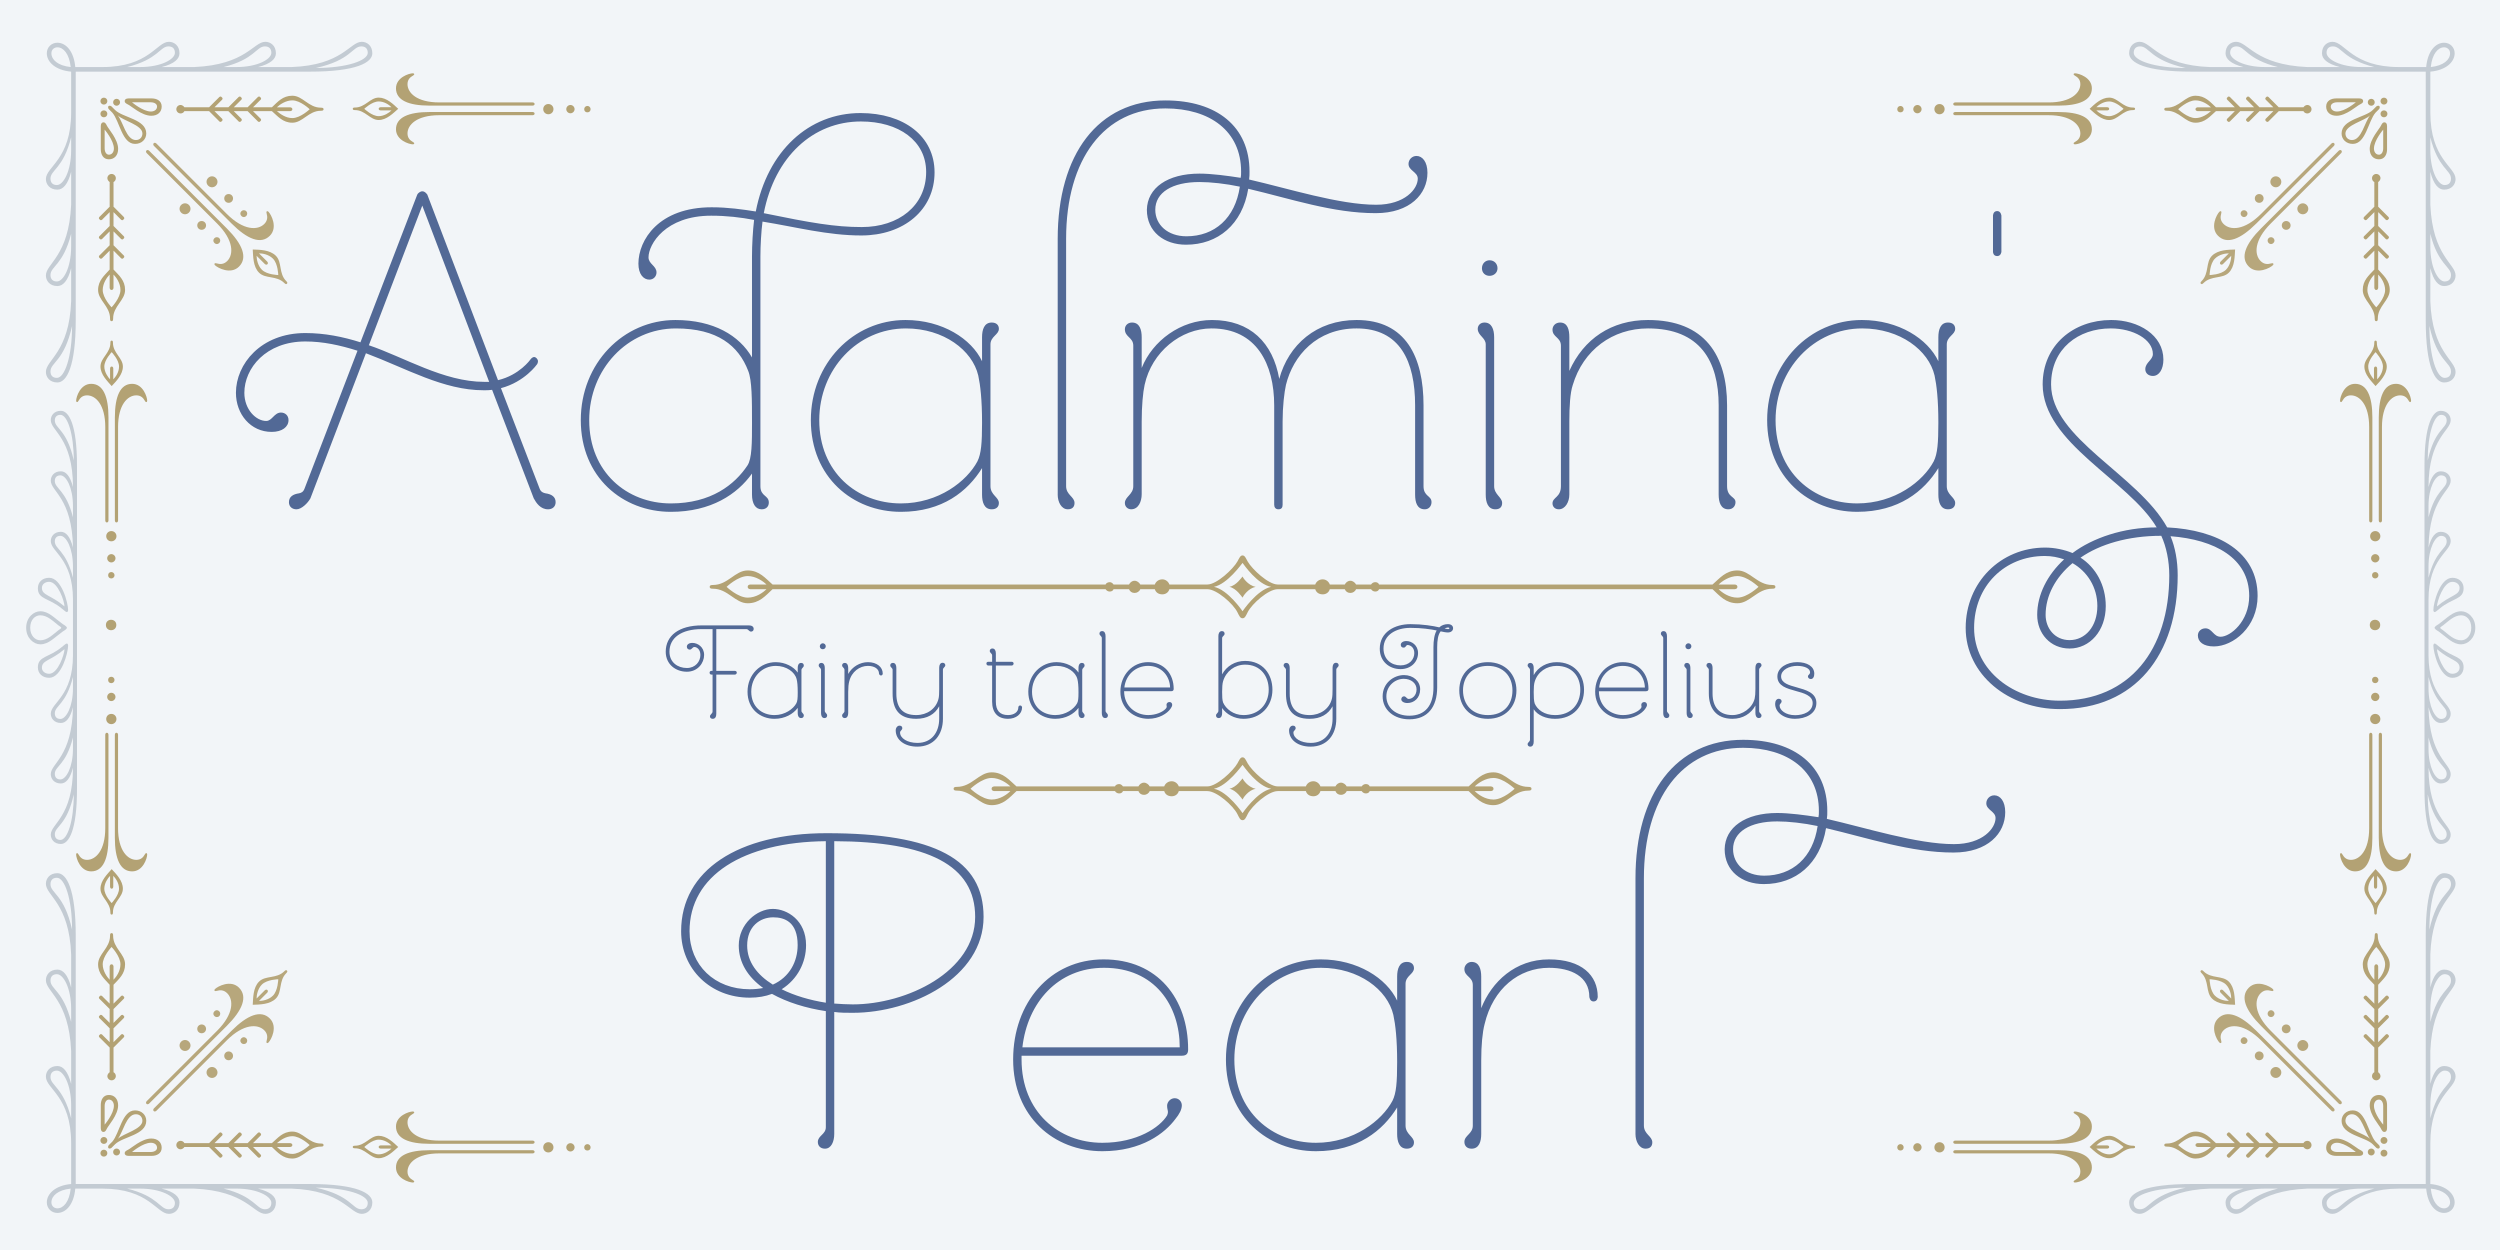
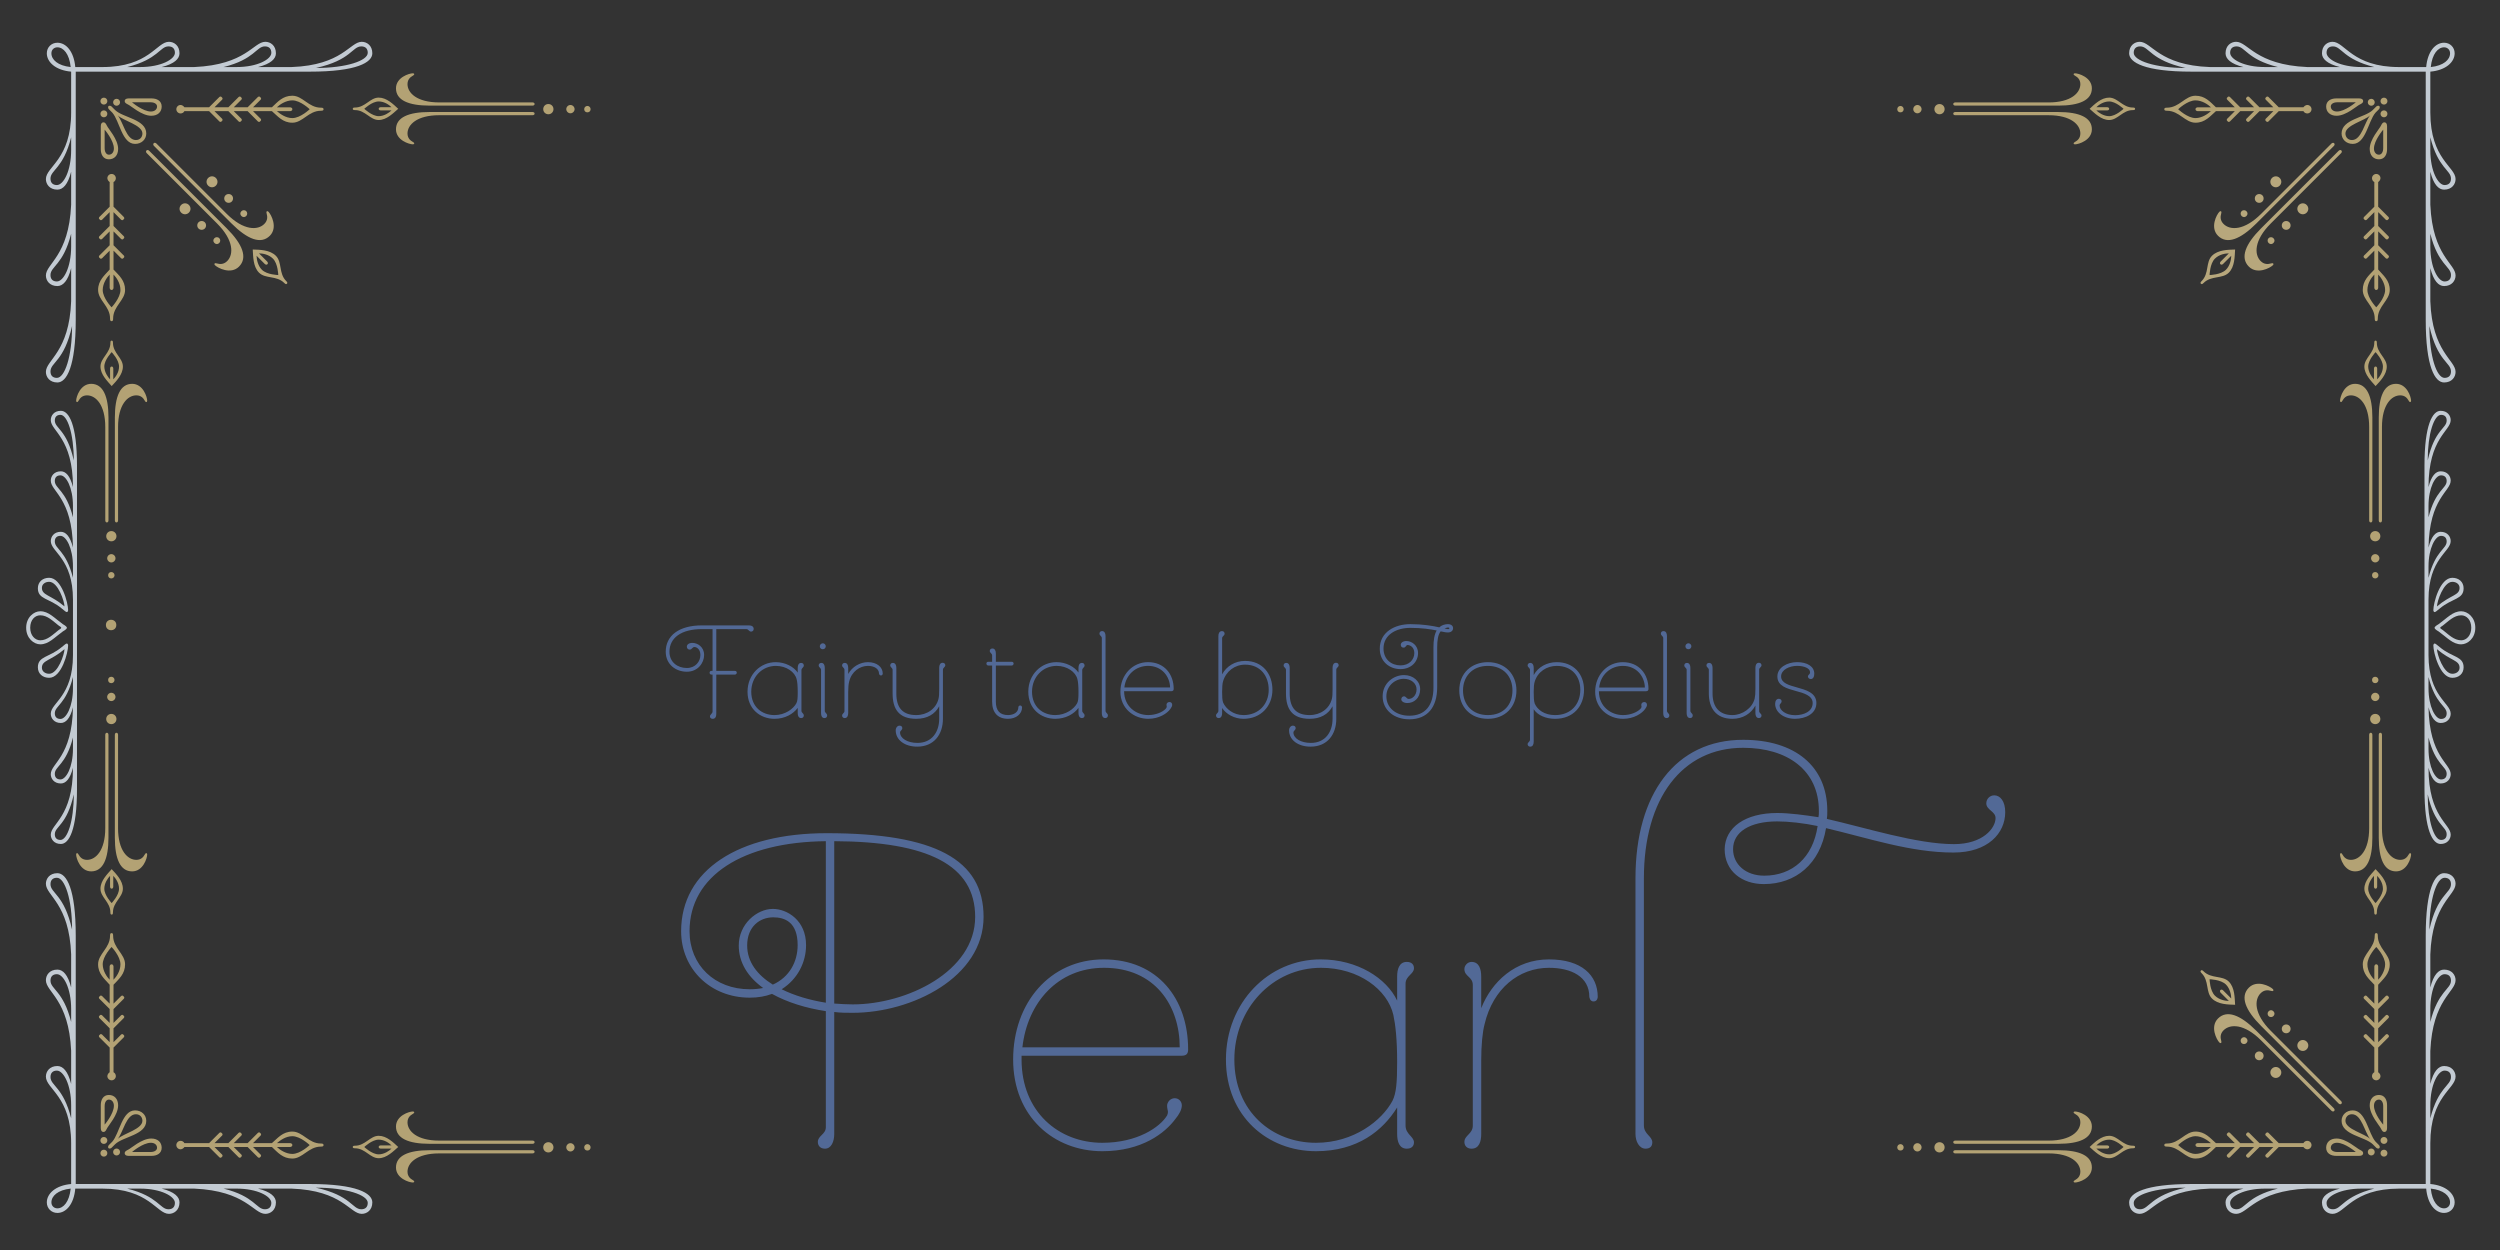
<svg xmlns="http://www.w3.org/2000/svg" width="2400" height="1200" fill="none" viewBox="0 0 2400 1200">
  <rect x="0" y="0" width="2400" height="1200" fill="#333333" stroke="none" />
  <g clip-path="url(#a)">
-     <path fill="#f2f5f8" d="M0 0h2400v1200H0z" />
-     <path fill="#526996" d="M234.574 377.072c0 16.153 11.307 27.057 20.999 27.057 5.654 0 7.673-8.077 14.134-8.077 4.038 0 7.269 2.827 7.269 7.269 0 6.461-6.058 11.307-16.153 11.307-20.191 0-34.325-16.961-34.325-37.556 0-27.46 23.825-57.343 66.631-57.343 18.576 0 36.344 3.635 52.901 8.885l54.516-141.743c.404-1.211 2.827-3.23 4.846-3.23 2.826 0 4.846 3.23 4.846 3.23l67.842 178.087c20.595-4.846 31.094-19.788 31.094-19.788s1.616-2.423 3.635-2.423c1.615 0 3.634 2.02 3.634 4.039 0 1.615-.807 2.826-.807 2.826s-11.711 16.961-34.729 23.018l37.152 96.514c1.211 3.231 3.634 4.039 5.653 4.442 5.654.808 9.692 3.231 9.692 8.481 0 4.442-3.231 6.865-7.269 6.865-7.269 0-11.307-6.058-13.73-10.5l-39.979-104.186c-2.423.404-5.249.404-8.076.404-38.767 0-74.304-20.999-113.071-35.537l-53.304 139.319c-2.423 4.442-8.481 10.5-13.327 10.5-4.038 0-7.268-2.423-7.268-6.865 0-5.25 4.038-7.673 9.691-8.481 2.019-.403 4.039-1.211 5.25-4.442l50.882-132.454c-16.557-5.25-33.114-8.884-50.074-8.884-37.96 0-58.555 25.845-58.555 49.266m170.818-179.701L354.106 331.44c33.517 11.307 71.881 35.133 110.648 35.133h4.846zm316.519 145.78v-96.917c0-10.904.807-25.038 2.019-35.133-12.923-2.423-26.249-4.038-41.19-4.038-44.017 0-60.17 27.46-60.17 39.978 0 6.461 7.673 8.077 7.673 14.538 0 3.634-2.827 6.865-6.865 6.865-5.654 0-10.5-5.25-10.5-15.345 0-22.615 19.384-54.113 70.266-54.113 15.749 0 29.479 2.019 42.401 4.038 11.307-58.15 50.882-94.494 100.552-94.494 41.594 0 71.073 22.21 71.073 56.939 0 35.94-29.479 60.573-70.265 60.573-32.306 0-62.593-8.076-94.899-13.326-1.211 9.288-2.019 23.018-2.019 33.518v220.487c0 10.096 8.077 8.481 8.077 15.749 0 3.635-2.423 6.462-6.865 6.462-6.058 0-9.288-5.654-9.288-14.134v-20.191c-14.134 19.787-39.171 36.748-77.938 36.748-46.036 0-86.419-33.114-86.419-88.034 0-54.516 40.787-96.11 90.861-96.11 36.748 0 61.381 14.941 73.496 35.94m104.59-226.545c-46.036 0-82.784 33.921-93.283 88.034 45.228 9.288 68.246 13.326 94.091 13.326 35.536 0 61.785-20.595 61.785-52.901 0-29.883-26.249-48.459-62.593-48.459m-104.59 289.138c0-21.403 0-40.786-3.635-49.67-9.288-24.23-29.479-40.787-69.457-40.787-46.44 0-83.188 39.171-83.188 88.034 0 50.074 36.344 79.957 78.342 79.957 38.767 0 61.381-18.172 73.496-36.344 4.442-6.461 4.442-22.21 4.442-41.19m228.917-75.111v136.088c0 8.481 8.077 10.5 8.077 16.153 0 3.635-2.423 6.058-6.865 6.058-7.269 0-9.288-6.865-9.288-14.134v-25.441c-13.73 22.21-37.96 41.998-77.938 41.998-46.036 0-86.418-33.114-86.418-88.034 0-54.516 40.786-96.11 90.86-96.11 35.536 0 63.4 18.172 73.496 39.575v-23.018c0-7.269 2.019-14.134 9.288-14.134 4.442 0 6.865 2.423 6.865 6.057 0 5.654-8.077 7.269-8.077 14.942m-8.076 75.111c0-21.807-1.616-35.94-3.635-45.228-5.653-24.23-33.113-45.229-69.457-45.229-46.44 0-83.188 39.171-83.188 88.034 0 50.074 36.344 79.957 78.342 79.957 36.344 0 63.4-21.403 73.496-40.382 3.634-7.269 4.442-17.769 4.442-37.152m72.638 69.054V229.273c0-81.169 38.77-132.858 103.38-132.858 49.26 0 80.76 25.037 80.76 68.246 0 2.827 0 5.25-.4 7.673 37.15 8.48 86.42 24.229 121.95 24.229 27.87 0 39.98-15.345 39.98-25.037 0-6.461-8.88-7.673-8.88-14.134 0-4.038 3.23-7.672 7.67-7.672 5.65 0 10.5 5.653 10.5 16.153 0 20.191-16.56 38.767-49.67 38.767-41.19 0-81.17-13.73-122.36-23.422-5.65 34.325-29.07 53.708-59.76 53.708-21 0-37.56-12.518-37.56-33.517.4-20.999 19.79-34.729 50.48-34.729 11.71 0 26.65 2.019 39.57 4.038.41-1.615.41-3.634.41-6.057 0-38.767-29.89-60.573-72.69-60.573-58.56 0-95.3 48.458-95.3 125.185v237.448c0 8.481 8.07 10.096 8.07 16.153 0 3.635-2.02 6.058-6.46 6.058-6.06 0-9.69-6.865-9.69-14.134m123.57-247.948c27.06 0 46.84-17.364 51.29-47.651-13.33-2.827-27.87-4.442-38.77-4.442-26.25 0-42.4 10.095-42.4 26.652 0 14.538 12.11 25.441 29.88 25.441m-42.93 177.682v69.862c0 7.269-3.23 14.538-10.1 14.538-3.23 0-6.05-2.423-6.05-6.058 0-6.057 8.07-8.076 8.07-16.153V331.844c0-8.076-8.07-8.076-8.07-15.749 0-3.634 2.82-6.461 6.86-6.461 7.27 0 9.29 6.865 9.29 14.134v29.479c10.5-26.249 37.55-46.036 67.44-46.036 36.74 0 58.55 21.806 64.61 56.535 8.88-32.709 35.54-56.535 74.3-56.535 47.25 0 64.21 35.536 64.21 81.976v77.534c0 10.096 7.67 8.884 7.67 15.346 0 3.634-2.42 6.865-6.46 6.865-7.27 0-9.29-6.462-9.29-14.134v-85.611c0-42.401-14.53-73.9-56.13-73.9-38.36 0-60.98 26.249-67.84 54.113-1.62 7.269-3.23 20.595-3.23 35.132v79.958c0 2.423-.81 4.442-4.04 4.442-2.83 0-4.04-2.019-4.04-4.442v-95.303c0-39.575-16.96-73.9-60.17-73.9-29.48 0-57.34 22.615-64.21 54.113-1.61 7.269-2.82 20.191-2.82 35.132m326.64-146.991c0-4.442 3.23-7.673 7.27-7.673 4.44 0 7.67 3.231 7.67 7.673s-3.64 7.268-7.67 7.268c-4.04 0-7.27-2.826-7.27-7.268m3.63 217.257V330.633c0-6.461-7.67-8.481-7.67-14.942 0-3.23 2.42-6.057 6.46-6.057 6.87 0 9.29 6.461 9.29 14.134v142.953c0 8.077 7.67 10.5 7.67 16.153 0 3.635-2.02 6.058-6.46 6.058-7.27 0-9.29-6.865-9.29-14.134m80.26-70.266v70.266c0 7.269-4.04 14.134-10.1 14.134-4.04 0-6.06-2.827-6.06-5.654 0-6.057 8.08-5.653 8.08-16.557V331.844c0-8.076-8.08-8.076-8.08-15.345 0-3.635 2.83-6.865 7.27-6.865 7.27 0 8.89 6.865 8.89 14.134v32.306c13.73-30.691 40.38-48.863 75.51-48.863 54.52 0 75.92 33.921 75.92 81.976v77.534c0 10.904 8.08 9.692 8.08 15.346 0 3.634-2.43 6.865-6.87 6.865-7.27 0-9.29-6.865-9.29-14.134v-85.611c0-42.401-17.76-73.9-67.84-73.9-33.92 0-62.19 20.595-72.28 54.517-2.43 7.268-3.23 20.191-3.23 34.728m362.34-73.899v136.088c0 8.481 8.07 10.5 8.07 16.153 0 3.635-2.42 6.058-6.86 6.058-7.27 0-9.29-6.865-9.29-14.134v-25.441c-13.73 22.21-37.96 41.998-77.94 41.998-46.03 0-86.42-33.114-86.42-88.034 0-54.516 40.79-96.11 90.86-96.11 35.54 0 63.4 18.172 73.5 39.575v-23.018c0-7.269 2.02-14.134 9.29-14.134 4.44 0 6.86 2.423 6.86 6.057 0 5.654-8.07 7.269-8.07 14.942m-8.08 75.111c0-21.807-1.62-35.94-3.63-45.228-5.66-24.23-33.12-45.229-69.46-45.229-46.44 0-83.19 39.171-83.19 88.034 0 50.074 36.34 79.957 78.34 79.957 36.35 0 63.4-21.403 73.5-40.382 3.63-7.269 4.44-17.769 4.44-37.152m60.52-198.681v34.728s-.4 4.039-4.04 4.039c-4.03 0-4.03-4.039-4.03-4.039v-34.728s0-4.442 4.03-4.442c3.64 0 4.04 4.442 4.04 4.442m47.69 161.933c0 52.093 83.18 86.418 111.45 137.3 48.86 2.423 86.82 23.422 86.82 65.823 0 29.883-23.42 48.459-41.99 48.459-10.1 0-15.35-4.442-15.35-10.499 0-4.038 3.23-6.865 7.27-6.865 6.46 0 7.67 8.076 14.54 8.076 9.28 0 27.46-14.537 27.46-39.171 0-36.344-33.12-54.112-75.52-57.343 4.44 10.5 6.87 23.826 6.87 37.556 0 76.323-40.79 128.416-113.07 128.416-49.27 0-90.46-33.114-90.46-77.938 0-43.613 33.52-77.13 76.32-77.13 8.89 0 18.58 2.019 26.25 5.249 19.38-14.537 48.86-24.633 80.77-24.633-27.06-45.632-109.44-80.765-109.44-137.3 0-37.556 29.48-61.785 65.82-61.785 26.25 0 50.08 14.538 50.08 37.959 0 9.288-4.04 15.75-10.1 15.75-4.44 0-7.27-2.827-7.27-6.462 0-6.461 7.27-8.884 7.27-14.537 0-14.134-18.98-24.634-40.38-24.634-31.1 0-57.34 19.384-57.34 53.709m113.47 183.336c0-13.73-2.83-27.46-7.67-37.959-31.9 0-58.96 8.076-77.54 20.998 14.54 9.288 24.23 26.249 24.23 46.44 0 23.826-15.34 40.786-34.73 40.786-18.57 0-31.09-14.537-31.09-32.306 0-19.383 9.69-38.363 25.84-53.304-6.05-2.019-11.71-3.231-18.57-3.231-38.36 0-67.84 28.672-67.84 69.054 0 41.19 38.36 69.861 82.38 69.861 67.03 0 104.99-48.862 104.99-120.339m-69.05 29.479c0-18.172-9.7-33.113-23.83-41.19-16.56 13.73-25.84 31.498-25.84 49.67 0 12.923 8.88 24.23 23.01 24.23 14.95 0 26.66-12.923 26.66-32.71" />
-     <path fill="#b3a274" d="M1644.04 565.626h-320.16c-.45 1.35-1.8 2.251-3.6 2.251-1.81 0-3.16-.901-4.06-2.251h-14.41c-.9 2.251-3.15 3.602-5.4 3.602-2.7 0-4.5-1.351-5.4-3.602h-14.41c-.9 3.152-3.61 4.953-6.76 4.953-3.6 0-6.3-1.801-7.2-4.953h-36.03c-9 0-24.76 13.959-28.82 22.064-1.8 3.602-2.7 5.854-4.95 5.854s-3.15-2.252-4.95-5.854c-4.05-8.105-19.81-22.064-28.82-22.064h-36.47c-.9 3.152-3.61 4.953-6.76 4.953-3.6 0-6.3-1.801-7.2-4.953h-13.96c-.9 2.251-3.15 3.602-5.41 3.602-2.7 0-4.5-1.351-5.4-3.602h-14.86c-.45 1.35-1.8 2.251-3.6 2.251s-3.15-.901-4.05-2.251H741.646c-6.754 6.304-12.608 13.508-23.866 13.508-12.158 0-18.912-13.959-33.321-13.959-2.252 0-3.153-.45-3.153-1.801s.901-1.801 3.153-1.801c14.409 0 21.163-13.959 33.321-13.959 11.258 0 17.112 7.655 23.866 13.509h319.714c.45-1.351 2.25-2.252 4.05-2.252 1.35 0 2.7.901 3.6 2.252h14.86c.9-1.802 2.7-3.603 5.4-3.603 2.26 0 4.51 1.801 5.41 3.603h13.96c.9-2.702 3.6-4.954 7.2-4.954 3.15 0 5.86 2.252 6.76 4.954h36.47c9.01 0 24.77-14.86 28.82-22.065 1.8-3.152 2.7-5.854 4.95-5.854s3.15 2.702 4.95 5.854c4.06 7.205 19.82 22.065 28.82 22.065h36.03c.9-2.702 3.6-4.954 7.2-4.954 3.15 0 5.86 2.252 6.76 4.954h14.41c.9-1.802 2.7-3.603 5.4-3.603 2.25 0 4.5 1.801 5.4 3.603h14.41c.9-1.351 2.25-2.252 4.06-2.252 1.8 0 3.15.901 3.6 2.252h320.16c6.75-5.854 12.61-13.509 23.86-13.509 12.16 0 18.92 13.959 33.32 13.959 2.26 0 3.16.45 3.16 1.801s-.9 1.801-3.16 1.801c-14.4 0-21.16 13.959-33.32 13.959-11.25 0-17.11-7.204-23.86-13.508m-451.2 21.163s13.96-20.713 27.47-23.415c-13.06-2.251-26.12-21.164-27.47-22.965-.9.901-14.41 20.263-27.47 22.965 13.51 2.702 27.47 23.415 27.47 23.415m-457.048-21.163h-15.31s-2.702 0-2.702-2.252 2.702-2.251 2.702-2.251h15.31c-3.152-3.152-10.357-8.106-18.012-8.106-9.456 0-20.263 10.357-20.263 10.357s10.807 10.357 20.263 10.357c8.106 0 14.86-4.953 18.012-8.105m929.408 0h-15.31c3.15 3.152 9.91 8.105 18.01 8.105 9.46 0 20.27-10.357 20.27-10.357s-10.81-10.357-20.27-10.357c-7.65 0-14.86 4.954-18.01 8.106h15.31s2.7 0 2.7 2.251-2.7 2.252-2.7 2.252m-459.75-2.252c-7.2 1.351-12.16 9.006-12.61 10.357-.45-.45-5.85-9.006-12.61-10.357 6.76-1.351 11.71-9.006 12.61-9.906 0 .45 4.95 8.555 12.61 9.906m204.44 196.08h-95.01c-.45 1.351-1.8 2.251-3.6 2.251s-3.16-.9-4.06-2.251h-14.41c-.9 2.251-3.15 3.602-5.4 3.602-2.7 0-4.5-1.351-5.4-3.602h-14.41c-.9 3.152-3.6 4.953-6.76 4.953-3.6 0-6.3-1.801-7.2-4.953h-27.02c-9 0-24.76 13.959-28.82 22.064-1.8 3.602-2.7 5.854-4.95 5.854s-3.15-2.252-4.95-5.854c-4.06-8.105-19.82-22.064-28.82-22.064h-27.47c-.9 3.152-3.6 4.953-6.76 4.953-3.6 0-6.3-1.801-7.2-4.953h-13.96c-.9 2.251-3.15 3.602-5.4 3.602-2.7 0-4.51-1.351-5.41-3.602h-14.86c-.45 1.351-1.8 2.251-3.6 2.251s-3.15-.9-4.05-2.251h-94.563c-6.754 6.304-12.608 13.509-23.866 13.509-12.157 0-18.912-13.96-33.321-13.96-2.252 0-3.152-.45-3.152-1.801s.9-1.801 3.152-1.801c14.409 0 21.164-13.959 33.321-13.959 11.258 0 17.112 7.655 23.866 13.509h94.563c.45-1.351 2.25-2.252 4.05-2.252 1.35 0 2.7.901 3.6 2.252h14.86c.9-1.801 2.71-3.603 5.41-3.603 2.25 0 4.5 1.802 5.4 3.603h13.96c.9-2.702 3.6-4.954 7.2-4.954 3.16 0 5.86 2.252 6.76 4.954h27.47c9 0 24.76-14.86 28.82-22.065 1.8-3.152 2.7-5.854 4.95-5.854s3.15 2.702 4.95 5.854c4.06 7.205 19.82 22.065 28.82 22.065h27.02c.9-2.702 3.6-4.954 7.2-4.954 3.16 0 5.86 2.252 6.76 4.954h14.41c.9-1.801 2.7-3.603 5.4-3.603 2.25 0 4.5 1.802 5.4 3.603h14.41c.9-1.351 2.26-2.252 4.06-2.252s3.15.901 3.6 2.252h95.01c6.76-5.854 12.61-13.509 23.87-13.509 12.16 0 18.91 13.959 33.32 13.959 2.25 0 3.15.45 3.15 1.801s-.9 1.801-3.15 1.801c-14.41 0-21.16 13.96-33.32 13.96-11.26 0-17.11-7.205-23.87-13.509m-217.04 21.164s13.96-20.714 27.47-23.416c-13.06-2.251-26.12-21.164-27.47-22.965-.9.901-14.41 20.263-27.47 22.965 13.51 2.702 27.47 23.416 27.47 23.416m-222.897-21.164h-15.31s-2.702 0-2.702-2.252 2.702-2.251 2.702-2.251h15.31c-3.152-3.152-10.357-8.106-18.012-8.106-9.456 0-20.263 10.357-20.263 10.357s10.807 10.357 20.263 10.357c8.106 0 14.86-4.953 18.012-8.105m461.107 0h-15.31c3.15 3.152 9.9 8.105 18.01 8.105 9.45 0 20.26-10.357 20.26-10.357s-10.81-10.357-20.26-10.357c-7.66 0-14.86 4.954-18.01 8.106h15.31s2.7 0 2.7 2.251-2.7 2.252-2.7 2.252m-225.6-2.252c-7.21 1.351-12.16 9.006-12.61 10.357-.45-.45-5.85-9.006-12.61-10.357 6.76-1.351 11.71-9.006 12.61-9.906 0 .45 4.95 8.555 12.61 9.906" />
    <path fill="#526996" d="M684.065 683.028v-35.424h-1.193c-1.192 0-1.67-1.074-1.67-1.789 0-.955.597-1.789 1.79-1.789h1.073V603.95h-10.258c-19.918 0-31.13 8.468-31.13 21.707 0 10.139 7.872 15.625 16.698 15.625 8.23 0 13.001-6.202 13.001-12.523 0-5.487-3.578-7.634-5.725-7.634-2.028 0-2.385 2.505-4.532 2.505-1.432 0-2.744-1.074-2.744-2.744 0-2.146 1.909-3.697 5.368-3.697 4.89 0 11.211 3.817 11.211 11.57 0 7.752-6.083 16.101-16.579 16.101s-20.276-6.917-20.276-19.203c0-15.386 12.643-25.286 34.708-25.286h44.967c2.504 0 4.771.835 4.771 3.459 0 1.67-1.312 2.505-2.505 2.505-2.028 0-2.505-2.385-4.533-2.385h-28.864v40.076h17.772c1.312 0 1.908.834 1.908 1.789 0 .715-.715 1.789-1.789 1.789h-17.891v37.69c0 2.505-.835 4.771-3.459 4.771-1.67 0-2.624-1.073-2.624-2.266 0-2.028 2.505-2.624 2.505-4.771m85.333-39.718v39.122c0 1.908 2.266 2.385 2.266 4.413 0 1.193-.715 2.505-2.505 2.505-2.504 0-3.339-2.267-3.339-4.652v-5.129c-4.294 5.845-12.285 10.496-22.304 10.496-13.598 0-25.883-9.303-25.883-26.001 0-16.699 12.524-28.388 27.075-28.388 9.304 0 17.414 4.533 21.112 10.019v-4.651c0-2.386.835-4.652 3.339-4.652 1.79 0 2.505 1.312 2.505 2.505 0 1.908-2.266 2.385-2.266 4.413m-3.578 21.35c0-6.083-.358-10.138-1.074-12.762-1.67-6.68-9.661-12.643-19.918-12.643-13.121 0-23.617 10.496-23.617 24.809 0 14.551 10.258 22.423 22.305 22.423 10.138 0 18.129-5.964 20.992-11.331 1.073-2.028 1.312-4.89 1.312-10.496m21.199-44.251c0-1.55 1.431-2.862 2.862-2.862 1.551 0 2.863 1.312 2.863 2.862 0 1.432-1.074 2.863-2.863 2.863-1.669 0-2.862-1.193-2.862-2.863m-1.074 18.369c0-1.193.835-2.386 2.505-2.386 2.386 0 3.34 2.147 3.34 4.771v41.269c0 1.908 2.266 2.385 2.266 4.413 0 1.193-.716 2.505-2.505 2.505-2.505 0-3.339-2.267-3.339-4.652v-41.627c0-1.908-2.267-2.266-2.267-4.293m24.747 43.892v-39.599c0-2.027-2.266-2.385-2.266-4.293 0-1.193.835-2.386 2.504-2.386 2.386 0 3.34 2.147 3.34 4.771v5.844c3.817-6.917 11.331-11.331 18.965-11.331 8.468 0 14.193 4.652 14.193 10.974 0 0 0 1.789-1.67 1.789s-1.908-1.789-1.908-1.789c0-4.652-4.652-7.395-10.615-7.395-7.872 0-15.745 5.486-18.011 15.028-.596 2.266-.954 5.606-.954 10.019v20.277c0 2.624-.954 4.771-3.34 4.771-1.669 0-2.504-1.193-2.504-2.386 0-2.028 2.266-2.385 2.266-4.294m94.52-39.718v47.113c0 15.029-8.588 26.718-24.69 26.718-11.927 0-20.634-6.322-20.634-15.625 0-2.624 1.789-4.533 3.578-4.533 1.67 0 2.743.835 2.743 2.386 0 1.908-2.147 2.505-2.147 4.174 0 5.606 7.037 10.019 16.699 10.019 13.835 0 20.872-10.376 20.872-23.258v-11.927c-4.174 7.752-11.569 12.046-22.065 12.046-16.699 0-22.662-9.422-22.662-24.332v-22.662c0-1.908-2.266-2.385-2.266-4.293 0-1.193.834-2.386 2.504-2.386 2.386 0 3.34 2.147 3.34 4.771v24.57c0 14.433 6.679 20.754 19.084 20.754 10.496 0 18.964-6.083 21.35-15.386.596-2.147.715-5.487.715-9.661v-20.396c0-2.624.955-4.771 3.34-4.771 1.67 0 2.505 1.193 2.505 2.385 0 1.789-2.266 2.266-2.266 4.294m47.226-7.633v-6.083c0-2.028-2.267-2.386-2.267-4.294 0-1.193.835-2.386 2.505-2.386 2.386 0 3.34 2.147 3.34 4.771v7.992h15.267c1.193 0 1.789.834 1.789 1.789 0 .715-.716 1.789-1.67 1.789h-15.386v34.708c0 8.469 3.697 12.882 11.689 12.882 5.486 0 9.899-2.743 9.899-7.395 0 0 0-1.789 1.789-1.789 1.67 0 1.79 1.789 1.79 1.789 0 6.322-5.726 10.973-13.478 10.973-9.9 0-15.267-5.963-15.267-16.46v-34.708h-3.817c-1.074 0-1.67-1.074-1.67-1.789 0-.955.477-1.789 1.789-1.789zm86.492 7.991v39.122c0 1.908 2.26 2.385 2.26 4.413 0 1.193-.71 2.505-2.5 2.505-2.5 0-3.34-2.267-3.34-4.652v-5.129c-4.29 5.845-12.28 10.496-22.3 10.496-13.601 0-25.886-9.303-25.886-26.001 0-16.699 12.524-28.388 27.076-28.388 9.3 0 17.41 4.533 21.11 10.019v-4.651c0-2.386.84-4.652 3.34-4.652 1.79 0 2.5 1.312 2.5 2.505 0 1.908-2.26 2.385-2.26 4.413m-3.58 21.35c0-6.083-.36-10.138-1.07-12.762-1.67-6.68-9.66-12.643-19.92-12.643-13.12 0-23.618 10.496-23.618 24.809 0 14.551 10.258 22.423 22.308 22.423 10.13 0 18.13-5.964 20.99-11.331 1.07-2.028 1.31-4.89 1.31-10.496m20.13-56.417c0-1.192.83-2.385 2.5-2.385 2.39 0 3.34 2.147 3.34 4.771v71.803c0 1.908 2.27 2.385 2.27 4.413 0 1.193-.72 2.505-2.51 2.505-2.5 0-3.34-2.267-3.34-4.652v-72.161c0-1.908-2.26-2.266-2.26-4.294m68.04 72.4c-2.98 4.174-10.62 9.422-21.23 9.422-13.72 0-26.72-9.899-26.72-26.001s11.69-28.388 26.48-28.388c15.62 0 24.69 11.451 24.69 25.644 0 1.312-.6 2.266-2.39 2.266h-45.2c0 14.552 11.33 22.901 23.14 22.901 7.39 0 13.6-2.863 16.46-5.725.59-.596 1.31-1.312 1.31-2.505 0-.477-.24-.954-.24-1.55 0-1.432 1.08-2.744 2.86-2.744 1.55 0 2.63 1.074 2.63 2.744 0 1.192-.84 2.624-1.79 3.936m-21.35-41.388c-11.93 0-21.47 8.587-22.78 20.753h43.89c-.24-10.734-7.99-20.753-21.11-20.753m67.48 43.177V610.51c0-2.386.95-4.652 3.46-4.652 1.79 0 2.5 1.312 2.5 2.505 0 1.908-2.38 2.385-2.38 4.294v34.708c4.17-7.753 12.28-12.881 22.06-12.881 16.94 0 26.24 12.643 26.24 27.671 0 15.744-11.09 27.91-27.79 27.91-8.7 0-16.69-4.532-20.51-10.377v5.01c0 2.385-.84 4.652-3.34 4.652-1.79 0-2.51-1.312-2.51-2.505 0-1.909 2.27-2.386 2.27-4.413m25.64-44.37c-9.9 0-18.24 6.321-21.11 15.863-.71 2.147-.95 6.322-.95 10.377 0 4.533.12 7.634.95 10.138 2.63 5.964 9.78 12.047 19.56 12.047 14.67 0 24.22-10.496 24.22-24.332 0-13.12-7.88-24.093-22.67-24.093m87.54 4.89v47.113c0 15.029-8.58 26.718-24.69 26.718-11.92 0-20.63-6.322-20.63-15.625 0-2.624 1.79-4.533 3.58-4.533 1.67 0 2.74.835 2.74 2.386 0 1.908-2.15 2.505-2.15 4.174 0 5.606 7.04 10.019 16.7 10.019 13.84 0 20.88-10.376 20.88-23.258v-11.927c-4.18 7.752-11.57 12.046-22.07 12.046-16.7 0-22.66-9.422-22.66-24.332v-22.662c0-1.908-2.27-2.385-2.27-4.293 0-1.193.84-2.386 2.51-2.386 2.38 0 3.34 2.147 3.34 4.771v24.57c0 14.433 6.68 20.754 19.08 20.754 10.5 0 18.97-6.083 21.35-15.386.6-2.147.72-5.487.72-9.661v-20.396c0-2.624.95-4.771 3.34-4.771 1.67 0 2.5 1.193 2.5 2.385 0 1.789-2.27 2.266-2.27 4.294m93.27 16.937v-38.525c0-6.441.83-12.286 3.1-16.102-5.72-1.193-14.43-2.505-25.28-2.505-13.36 0-25.77 6.441-25.77 19.799 0 10.496 7.64 16.222 16.34 16.222 8.35 0 13.24-5.606 13.24-11.809 0-5.605-3.93-7.752-6.56-7.752-1.43 0-1.55 2.504-3.7 2.504-1.78 0-2.74-1.073-2.74-2.743 0-1.789 1.91-3.578 5.37-3.578 4.89 0 11.21 3.817 11.21 11.569 0 8.35-6.68 15.387-16.82 15.387-10.61 0-19.92-7.276-19.92-19.561 0-15.864 14.2-23.616 29.46-23.616 11.57 0 21.71 1.669 27.68 3.101 2.02-2.028 5.24-3.101 8.23-3.101 3.34 0 5.01 1.789 5.01 3.936 0 2.385-2.03 4.055-5.01 4.055-2.15 0-4.54-.596-6.92-1.074-2.51 3.102-3.34 8.588-3.34 15.268v38.406c0 19.084-9.19 30.772-26.84 30.772-14.55 0-25.52-8.945-25.52-22.065 0-12.763 10.61-20.396 20.51-20.396 8.83 0 15.51 5.844 15.51 13.597 0 8.588-5.97 13.239-12.29 13.239-3.46 0-5.84-1.669-5.84-3.578 0-1.67 1.19-2.862 2.62-2.862 2.03 0 2.51 2.504 4.53 2.504 3.34 0 7.52-3.22 7.52-9.184 0-5.844-5.25-10.138-12.29-10.138-8.23 0-16.69 6.679-16.69 16.818 0 10.973 9.18 18.606 21.94 18.606 15.63 0 23.26-10.138 23.26-27.194m13.96-57.49c-1.2 0-3.23.954-3.23.954s2.39.597 3.23.597c.83 0 1.31-.358 1.31-.835s-.48-.716-1.31-.716m38.27 87.666c-16.94 0-27.44-11.569-27.44-27.313 0-16.699 11.93-27.076 27.44-27.076 16.93 0 27.43 12.047 27.43 27.076 0 15.863-10.85 27.313-27.43 27.313m0-3.578c15.03 0 23.61-9.78 23.61-23.735 0-13.24-8.58-23.497-23.61-23.497-15.39 0-23.86 10.615-23.86 23.497 0 13.835 9.07 23.735 23.86 23.735m40.44 23.616v-67.032c0-1.908-2.27-2.385-2.27-4.293 0-1.193.84-2.386 2.5-2.386 2.39 0 3.34 2.147 3.34 4.771v6.918c4.18-7.753 12.65-12.405 22.07-12.405 16.34 0 26.24 11.451 26.24 26.479 0 15.744-10.26 27.91-27.79 27.91-8.71 0-16.7-3.339-20.52-9.184v31.131c0 2.624-.95 4.771-3.34 4.771-1.66 0-2.5-1.193-2.5-2.386 0-1.789 2.27-2.266 2.27-4.294m25.64-70.848c-9.54 0-18.25 5.605-21.11 15.147-.72 2.147-.96 5.845-.96 9.9 0 4.533.12 8.588.96 11.093 2.62 5.963 9.18 11.092 19.56 11.092 15.39 0 24.21-10.496 24.21-24.332 0-12.762-7.87-22.9-22.66-22.9m84.89 41.388c-2.98 4.174-10.62 9.422-21.23 9.422-13.72 0-26.72-9.899-26.72-26.001s11.69-28.388 26.48-28.388c15.62 0 24.69 11.451 24.69 25.644 0 1.312-.6 2.266-2.39 2.266h-45.2c0 14.552 11.33 22.901 23.14 22.901 7.39 0 13.6-2.863 16.46-5.725.59-.596 1.31-1.312 1.31-2.505 0-.477-.24-.954-.24-1.55 0-1.432 1.07-2.744 2.86-2.744 1.55 0 2.63 1.074 2.63 2.744 0 1.192-.84 2.624-1.79 3.936m-21.35-41.388c-11.93 0-21.47 8.587-22.78 20.753h43.89c-.24-10.734-7.99-20.753-21.11-20.753m36.47-31.012c0-1.192.84-2.385 2.51-2.385 2.38 0 3.34 2.147 3.34 4.771v71.803c0 1.908 2.26 2.385 2.26 4.413 0 1.193-.71 2.505-2.5 2.505-2.51 0-3.34-2.267-3.34-4.652v-72.161c0-1.908-2.27-2.266-2.27-4.294m23.56 12.166c0-1.55 1.43-2.862 2.86-2.862 1.55 0 2.86 1.312 2.86 2.862 0 1.432-1.07 2.863-2.86 2.863-1.67 0-2.86-1.193-2.86-2.863m-1.08 18.369c0-1.193.84-2.386 2.51-2.386 2.38 0 3.34 2.147 3.34 4.771v41.269c0 1.908 2.26 2.385 2.26 4.413 0 1.193-.71 2.505-2.5 2.505-2.51 0-3.34-2.267-3.34-4.652v-41.627c0-1.908-2.27-2.266-2.27-4.293m68.28 45.801v-7.276c-4.17 7.753-12.04 12.762-22.06 12.762-15.99 0-22.66-10.615-22.66-24.332v-22.662c0-1.908-2.27-2.385-2.27-4.293 0-1.193.83-2.386 2.5-2.386 2.39 0 3.34 2.147 3.34 4.771v24.57c0 13.24 6.68 20.754 19.09 20.754 9.42 0 19.08-6.56 21.35-15.863.47-2.147.71-5.01.71-9.184v-20.396c0-2.624.96-4.771 3.34-4.771 1.67 0 2.51 1.193 2.51 2.385 0 1.789-2.27 2.266-2.27 4.294v39.718c0 1.909 2.27 2.386 2.27 4.294 0 1.193-.84 2.386-2.51 2.386-2.38 0-3.34-2.147-3.34-4.771m58.53-9.662c0 10.497-10.61 15.148-20.51 15.148-11.33 0-19.08-6.679-19.08-14.313 0-2.981 1.43-4.89 3.45-4.89 1.32 0 2.75.716 2.75 2.386 0 1.908-1.91 2.266-1.91 4.174 0 4.294 5.73 9.184 14.91 9.184 7.99 0 16.82-3.339 16.82-11.689 0-7.156-8.59-9.541-16.22-11.569-8.59-2.386-17.66-4.771-17.66-13.955 0-8.707 9.66-13.717 18.97-13.717 9.54 0 16.46 4.056 16.46 11.093 0 2.982-1.2 5.129-3.34 5.129-1.55 0-2.75-1.193-2.75-2.386 0-1.908 2.03-1.789 2.03-4.174 0-3.579-5.25-6.083-12.4-6.083-7.4 0-15.39 3.697-15.39 10.138s7.75 8.468 15.03 10.496c8.47 2.385 18.84 5.009 18.84 15.028M818.645 972.299c-6.058 0-12.115 0-17.769-.807V1088.6c0 7.27-2.826 14.13-8.884 14.13-4.442 0-6.865-2.82-6.865-6.46 0-6.05 7.673-7.27 7.673-14.13V970.684c-18.98-2.827-37.152-8.48-51.689-16.557-6.462 2.423-13.327 3.635-21.403 3.635-37.556 0-65.823-27.46-65.823-63.805 0-58.554 54.92-94.09 139.723-94.09 104.186 0 150.626 25.44 150.626 80.36 0 58.151-69.054 92.072-125.589 92.072m0-8.076c51.689 0 117.512-31.498 117.512-83.996 0-49.67-45.228-72.284-135.281-72.688v155.876c6.058.404 11.711.808 17.769.808m-44.825-56.939c0 16.556-8.076 32.709-23.421 42.401 12.114 6.058 27.056 10.5 42.401 12.923V807.539c-79.553.808-130.839 33.114-130.839 86.418 0 32.71 24.23 55.728 57.747 55.728 4.442 0 8.884-.404 12.922-1.211-14.537-10.5-23.421-24.23-23.421-40.787 0-20.595 17.364-35.132 32.709-35.132 13.73 0 31.902 10.903 31.902 34.729m-56.535.403c0 15.75 9.692 28.268 24.633 37.556 16.153-7.269 23.826-22.21 23.826-37.959 0-22.211-12.519-26.653-23.422-26.653-12.922 0-25.037 8.884-25.037 27.056M1128.5 1074.06c-10.1 13.73-32.31 31.1-70.27 31.1-46.44 0-85.609-33.12-85.609-88.04 0-54.512 35.539-96.106 86.819-96.106 52.1 0 81.17 37.959 81.17 86.416 0 3.64-1.21 6.06-6.06 6.06H980.698v3.63c0 50.08 35.532 79.96 77.532 79.96 33.52 0 55.33-14.94 62.19-26.25.4-1.21.81-2.02.81-3.23 0-1.61-.81-3.23-.81-6.06 0-3.63 3.23-7.26 7.27-7.26s6.86 3.23 6.86 6.86c0 4.04-2.42 8.48-6.05 12.92m-68.65-144.97c-44.42 0-73.499 33.518-78.344 76.32h151.034c0-39.976-23.83-76.32-72.69-76.32m289.48 15.345v136.085c0 8.48 8.08 10.5 8.08 16.16 0 3.63-2.42 6.05-6.87 6.05-7.27 0-9.28-6.86-9.28-14.13v-25.44c-13.73 22.21-37.96 42-77.94 42-46.04 0-86.42-33.12-86.42-88.04 0-54.512 40.79-96.106 90.86-96.106 35.54 0 63.4 18.172 73.5 39.574V937.57c0-7.268 2.01-14.133 9.28-14.133 4.45 0 6.87 2.423 6.87 6.057 0 5.654-8.08 7.269-8.08 14.941m-8.07 75.115c0-21.81-1.62-35.944-3.64-45.232-5.65-24.229-33.11-45.228-69.46-45.228-46.44 0-83.18 39.171-83.18 88.03 0 50.08 36.34 79.96 78.34 79.96 36.34 0 63.4-21.4 73.49-40.38 3.64-7.27 4.45-17.77 4.45-37.15m72.63 60.97V945.647c0-8.077-8.07-8.077-8.07-15.345 0-3.635 3.23-6.865 6.86-6.865 7.27 0 9.29 6.865 9.29 14.133v30.287c10.1-25.441 32.71-46.843 65.02-46.843 31.49 0 46.84 15.345 46.84 35.94 0 0 0 4.442-4.04 4.442-3.63 0-4.04-4.442-4.04-4.442 0-19.384-17.36-27.864-38.76-27.864-28.68 0-53.71 19.788-61.79 54.113-2.02 7.672-3.23 19.787-3.23 35.137v70.26c0 7.27-2.02 14.13-9.29 14.13-4.44 0-6.86-2.82-6.86-6.46 0-6.46 8.07-7.67 8.07-15.75m156.17 8.08V843.076c0-81.169 38.77-132.858 103.38-132.858 49.27 0 80.76 25.037 80.76 68.246 0 2.827 0 5.25-.4 7.673 37.15 8.48 86.42 24.229 121.95 24.229 27.87 0 39.98-15.345 39.98-25.037 0-6.461-8.88-7.673-8.88-14.134 0-4.038 3.23-7.673 7.67-7.673 5.66 0 10.5 5.654 10.5 16.153 0 20.192-16.56 38.767-49.67 38.767-41.19 0-81.17-13.73-122.36-23.421-5.65 34.325-29.07 53.708-59.76 53.708-21 0-37.56-12.518-37.56-33.517.4-20.999 19.79-34.729 50.48-34.729 11.71 0 26.65 2.019 39.57 4.038.41-1.615.41-3.634.41-6.057 0-38.767-29.89-60.574-72.69-60.574-58.56 0-95.3 48.459-95.3 125.186v237.444c0 8.48 8.07 10.1 8.07 16.16 0 3.63-2.02 6.05-6.46 6.05-6.06 0-9.69-6.86-9.69-14.13m123.57-247.947c27.06 0 46.84-17.365 51.29-47.651-13.33-2.827-27.87-4.443-38.77-4.443-26.25 0-42.4 10.096-42.4 26.653 0 14.537 12.11 25.441 29.88 25.441" />
    <path fill="#c3cbd3" d="M72.707 68.78v238.454c0 44.958-8.815 59.944-17.63 59.944-7.493 0-11.02-5.289-11.02-10.137 0-11.46 22.48-18.953 24.243-67.878v-31.735c-3.086 12.341-7.934 17.19-13.223 17.19-7.493 0-11.02-5.29-11.02-10.138 0-11.46 22.039-18.512 24.243-67.878v-31.735c-3.086 12.342-7.934 17.19-13.223 17.19-7.493 0-11.02-5.289-11.02-10.137 0-11.901 24.243-18.953 24.243-63.911V68.781c-14.986-1.323-23.36-9.256-23.36-17.63 0-5.73 4.407-10.138 10.137-10.138 8.374 0 15.867 8.374 17.19 23.36h26.005c44.958 0 52.01-24.242 63.91-24.242 4.849 0 10.138 3.526 10.138 11.02 0 5.288-4.848 10.137-17.19 13.222h31.294c49.807-2.204 56.859-24.242 68.319-24.242 4.848 0 10.138 3.526 10.138 11.02 0 5.288-4.849 10.137-17.19 13.222h32.176c48.924-1.763 55.977-24.242 67.436-24.242 4.849 0 10.138 3.526 10.138 11.02 0 8.814-14.986 17.63-59.944 17.63zm89.035-24.241c-8.375 0-9.697 12.341-39.669 19.834h12.341c20.275 0 33.498-7.493 33.498-13.664 0-3.967-2.203-6.17-6.17-6.17m92.56 0c-8.374 0-9.697 12.341-39.669 19.834h12.342c20.275 0 33.498-7.493 33.498-13.664 0-3.967-2.204-6.17-6.171-6.17m48.925 20.716c29.531 0 49.806-7.053 49.806-14.546 0-3.967-2.203-6.17-6.17-6.17-8.816 0-9.697 13.223-43.636 20.716M49.347 51.15c0 6.17 6.17 11.9 18.512 13.223-1.322-12.782-7.052-18.953-12.782-18.953-3.086 0-5.73 2.204-5.73 5.73m-.882 120.329c0 3.967 2.204 6.17 6.17 6.17 6.172 0 13.665-13.222 13.665-33.498V131.81c-7.493 29.972-19.835 31.294-19.835 39.669m0 92.56c0 3.967 2.204 6.171 6.17 6.171 6.172 0 13.665-13.223 13.665-33.498V224.37c-7.493 29.972-19.835 31.295-19.835 39.669m20.716 48.925c-7.493 33.939-20.716 34.82-20.716 43.636 0 3.967 2.204 6.17 6.17 6.17 7.494 0 14.546-20.275 14.546-49.806m3.526 823.686V898.201c0-44.958-8.815-59.944-17.63-59.944-7.493 0-11.02 5.29-11.02 10.138 0 11.46 22.48 18.953 24.243 67.878v31.735c-3.086-12.342-7.934-17.19-13.223-17.19-7.493 0-11.02 5.289-11.02 10.138 0 11.459 22.039 18.512 24.243 67.874v31.74c-3.086-12.34-7.934-17.19-13.223-17.19-7.493 0-11.02 5.29-11.02 10.14 0 11.9 24.243 18.95 24.243 63.91v39.22c-14.986 1.33-23.36 9.26-23.36 17.64 0 5.73 4.407 10.13 10.137 10.13 8.374 0 15.867-8.37 17.19-23.36h26.005c44.958 0 52.01 24.24 63.91 24.24 4.849 0 10.138-3.52 10.138-11.01 0-5.29-4.848-10.14-17.19-13.23h31.294c49.807 2.21 56.859 24.24 68.319 24.24 4.848 0 10.138-3.52 10.138-11.01 0-5.29-4.849-10.14-17.19-13.23h32.176c48.924 1.77 55.977 24.24 67.436 24.24 4.849 0 10.138-3.52 10.138-11.01 0-8.82-14.986-17.64-59.944-17.64zm89.035 24.25c-8.375 0-9.697-12.34-39.669-19.84h12.341c20.275 0 33.498 7.5 33.498 13.67 0 3.96-2.203 6.17-6.17 6.17m92.56 0c-8.374 0-9.697-12.34-39.669-19.84h12.342c20.275 0 33.498 7.5 33.498 13.67 0 3.96-2.204 6.17-6.171 6.17m48.925-20.72c29.531 0 49.806 7.05 49.806 14.55 0 3.96-2.203 6.17-6.17 6.17-8.816 0-9.697-13.23-43.636-20.72m-253.88 14.11c0-6.18 6.17-11.91 18.512-13.23-1.322 12.78-7.052 18.96-12.782 18.96-3.086 0-5.73-2.21-5.73-5.73m-.882-120.33c0-3.97 2.204-6.17 6.17-6.17 6.172 0 13.665 13.22 13.665 33.49v12.35c-7.493-29.98-19.835-31.3-19.835-39.67m0-92.564c0-3.967 2.204-6.17 6.17-6.17 6.172 0 13.665 13.223 13.665 33.498v12.341c-7.493-29.972-19.835-31.294-19.835-39.669m20.716-48.925c-7.493-33.938-20.716-34.82-20.716-43.635 0-3.967 2.204-6.171 6.17-6.171 7.494 0 14.546 20.275 14.546 49.806m.857-263.457v-53.432c0-39.493-21.295-45.688-21.295-56.142 0-4.259 3.097-8.905 9.68-8.905 4.646 0 8.905 4.259 11.615 15.1-.774-47.624-21.295-53.819-21.295-64.273 0-4.259 3.097-8.905 9.68-8.905 4.646 0 8.905 4.259 11.615 15.1 0-47.236-21.295-53.818-21.295-64.272 0-4.259 3.097-8.906 9.68-8.906 7.743 0 15.487 13.165 15.487 52.658v310.522c0 39.493-7.744 52.657-15.487 52.657-6.583 0-9.68-4.646-9.68-8.905 0-10.454 21.295-17.036 21.295-64.273-2.71 10.841-6.97 15.1-11.615 15.1-6.583 0-9.68-4.646-9.68-8.905 0-10.454 20.52-16.649 21.295-64.273-2.71 10.842-6.97 15.101-11.615 15.101-6.583 0-9.68-4.647-9.68-8.906 0-10.454 21.295-16.649 21.295-56.141m.775 133.578c-6.583 29.814-18.198 30.588-18.198 38.332 0 3.484 1.936 5.42 5.42 5.42 6.583 0 12.778-17.81 12.778-43.752m0-320.589c0-25.941-6.195-43.752-12.778-43.752-3.484 0-5.42 1.936-5.42 5.421 0 7.744 11.615 8.518 18.198 38.331M52.615 684.768c0 3.485 1.936 5.421 5.42 5.421 5.421 0 12.003-11.616 12.003-29.426v-10.842c-6.582 26.329-17.423 27.491-17.423 34.847m0 58.078c0 3.484 1.936 5.42 5.42 5.42 5.421 0 12.003-11.615 12.003-29.426v-10.841c-6.582 26.329-17.423 27.49-17.423 34.847m0-223.019c0 7.357 10.841 8.518 17.423 34.847v-10.841c0-17.811-6.582-29.426-12.002-29.426-3.485 0-5.421 1.936-5.421 5.42m0-58.077c0 7.356 10.841 8.518 17.423 34.846v-10.841c0-17.81-6.582-29.426-12.002-29.426-3.485 0-5.421 1.936-5.421 5.421M64.23 587.585c-1.161 0-1.936-1.162-5.033-3.485-12.003-10.067-22.844-8.518-22.844-19.359 0-6.195 4.646-10.067 10.841-10.067 12.003 0 18.198 24.393 18.198 30.975 0 .774-.387 1.936-1.162 1.936m0 30.2c.775 0 1.162 1.162 1.162 1.936 0 6.582-6.195 30.975-18.198 30.975-6.195 0-10.84-3.872-10.84-10.067 0-10.841 10.84-9.292 22.843-19.359 3.097-2.323 3.872-3.485 5.033-3.485m0-15.1c0 .774-1.161 1.936-3.871 3.485-8.131 5.807-13.552 12.39-21.683 12.39-6.195 0-13.551-5.808-13.551-15.875s7.356-15.875 13.551-15.875c8.131 0 13.552 6.583 21.683 12.39 2.71 1.549 3.871 2.711 3.871 3.485m-2.323-20.521c0-4.646-6.195-23.618-14.713-23.618-3.872 0-6.969 2.323-6.969 5.808 0 7.356 8.518 6.582 21.682 17.81m0 41.042c-13.164 11.228-21.682 10.454-21.682 17.81 0 3.485 3.097 5.808 6.97 5.808 8.517 0 14.712-18.972 14.712-23.618m-3.097-20.521c0-.387-.775-1.162-2.71-2.323-5.034-3.872-10.454-9.68-17.424-9.68-5.033 0-9.68 4.259-9.68 12.003 0 7.356 4.647 12.003 9.68 12.003 6.97 0 12.39-5.808 17.424-9.68 1.935-1.162 2.71-1.936 2.71-2.323M2328.7 68.78v238.454c0 44.958 8.82 59.944 17.63 59.944 7.5 0 11.02-5.289 11.02-10.137 0-11.46-22.48-18.953-24.24-67.878v-31.735c3.09 12.341 7.93 17.19 13.22 17.19 7.5 0 11.02-5.29 11.02-10.138 0-11.46-22.04-18.512-24.24-67.878v-31.735c3.09 12.342 7.93 17.19 13.22 17.19 7.5 0 11.02-5.289 11.02-10.137 0-11.901-24.24-18.953-24.24-63.911V68.781c14.99-1.323 23.36-9.256 23.36-17.63 0-5.73-4.41-10.138-10.14-10.138-8.37 0-15.86 8.374-17.19 23.36h-26c-44.96 0-52.01-24.242-63.91-24.242-4.85 0-10.14 3.526-10.14 11.02 0 5.288 4.85 10.137 17.19 13.222h-31.29c-49.81-2.204-56.86-24.242-68.32-24.242-4.85 0-10.14 3.526-10.14 11.02 0 5.288 4.85 10.137 17.19 13.222h-32.18c-48.92-1.763-55.97-24.242-67.43-24.242-4.85 0-10.14 3.526-10.14 11.02 0 8.814 14.99 17.63 59.94 17.63zm-89.03-24.241c8.37 0 9.7 12.341 39.67 19.834H2267c-20.28 0-33.5-7.493-33.5-13.664 0-3.967 2.2-6.17 6.17-6.17m-92.56 0c8.37 0 9.69 12.341 39.67 19.834h-12.34c-20.28 0-33.5-7.493-33.5-13.664 0-3.967 2.2-6.17 6.17-6.17m-48.93 20.716c-29.53 0-49.8-7.053-49.8-14.546 0-3.967 2.2-6.17 6.17-6.17 8.81 0 9.69 13.223 43.63 20.716m253.88-14.105c0 6.17-6.17 11.9-18.51 13.223 1.32-12.782 7.05-18.953 12.78-18.953 3.09 0 5.73 2.204 5.73 5.73m.88 120.329c0 3.967-2.2 6.17-6.17 6.17-6.17 0-13.66-13.222-13.66-33.498V131.81c7.49 29.972 19.83 31.294 19.83 39.669m0 92.56c0 3.967-2.2 6.171-6.17 6.171-6.17 0-13.66-13.223-13.66-33.498V224.37c7.49 29.972 19.83 31.295 19.83 39.669m-20.71 48.925c7.49 33.939 20.71 34.82 20.71 43.636 0 3.967-2.2 6.17-6.17 6.17-7.49 0-14.54-20.275-14.54-49.806m-3.53 823.686V898.201c0-44.958 8.82-59.944 17.63-59.944 7.5 0 11.02 5.29 11.02 10.138 0 11.46-22.48 18.953-24.24 67.878v31.735c3.09-12.342 7.93-17.19 13.22-17.19 7.5 0 11.02 5.289 11.02 10.138 0 11.459-22.04 18.512-24.24 67.874v31.74c3.09-12.34 7.93-17.19 13.22-17.19 7.5 0 11.02 5.29 11.02 10.14 0 11.9-24.24 18.95-24.24 63.91v39.22c14.99 1.33 23.36 9.26 23.36 17.64 0 5.73-4.41 10.13-10.14 10.13-8.37 0-15.86-8.37-17.19-23.36h-26c-44.96 0-52.01 24.24-63.91 24.24-4.85 0-10.14-3.52-10.14-11.01 0-5.29 4.85-10.14 17.19-13.23h-31.29c-49.81 2.21-56.86 24.24-68.32 24.24-4.85 0-10.14-3.52-10.14-11.01 0-5.29 4.85-10.14 17.19-13.23h-32.18c-48.92 1.77-55.97 24.24-67.43 24.24-4.85 0-10.14-3.52-10.14-11.01 0-8.82 14.99-17.64 59.94-17.64zm-89.03 24.25c8.37 0 9.7-12.34 39.67-19.84H2267c-20.28 0-33.5 7.5-33.5 13.67 0 3.96 2.2 6.17 6.17 6.17m-92.56 0c8.37 0 9.69-12.34 39.67-19.84h-12.34c-20.28 0-33.5 7.5-33.5 13.67 0 3.96 2.2 6.17 6.17 6.17m-48.93-20.72c-29.53 0-49.8 7.05-49.8 14.55 0 3.96 2.2 6.17 6.17 6.17 8.81 0 9.69-13.23 43.63-20.72m253.88 14.11c0-6.18-6.17-11.91-18.51-13.23 1.32 12.78 7.05 18.96 12.78 18.96 3.09 0 5.73-2.21 5.73-5.73m.88-120.33c0-3.97-2.2-6.17-6.17-6.17-6.17 0-13.66 13.22-13.66 33.49v12.35c7.49-29.98 19.83-31.3 19.83-39.67m0-92.564c0-3.967-2.2-6.17-6.17-6.17-6.17 0-13.66 13.223-13.66 33.498v12.341c7.49-29.972 19.83-31.294 19.83-39.669m-20.71-48.925c7.49-33.938 20.71-34.82 20.71-43.635 0-3.967-2.2-6.171-6.17-6.171-7.49 0-14.54 20.275-14.54 49.806m-.86-263.457v-53.432c0-39.493 21.3-45.688 21.3-56.142 0-4.259-3.1-8.905-9.68-8.905-4.65 0-8.91 4.259-11.62 15.1.78-47.624 21.3-53.819 21.3-64.273 0-4.259-3.1-8.905-9.68-8.905-4.65 0-8.91 4.259-11.62 15.1 0-47.236 21.3-53.818 21.3-64.272 0-4.259-3.1-8.906-9.68-8.906-7.74 0-15.49 13.165-15.49 52.658v310.522c0 39.493 7.75 52.657 15.49 52.657 6.58 0 9.68-4.646 9.68-8.905 0-10.454-21.3-17.036-21.3-64.273 2.71 10.841 6.97 15.1 11.62 15.1 6.58 0 9.68-4.646 9.68-8.905 0-10.454-20.52-16.649-21.3-64.273 2.71 10.842 6.97 15.101 11.62 15.101 6.58 0 9.68-4.647 9.68-8.906 0-10.454-21.3-16.649-21.3-56.141m-.77 133.578c6.58 29.814 18.2 30.588 18.2 38.332 0 3.484-1.94 5.42-5.42 5.42-6.59 0-12.78-17.81-12.78-43.752m0-320.589c0-25.941 6.19-43.752 12.78-43.752 3.48 0 5.42 1.936 5.42 5.421 0 7.744-11.62 8.518-18.2 38.331m18.2 242.765c0 3.485-1.94 5.421-5.42 5.421-5.42 0-12.01-11.616-12.01-29.426v-10.842c6.59 26.329 17.43 27.491 17.43 34.847m0 58.078c0 3.484-1.94 5.42-5.42 5.42-5.42 0-12.01-11.615-12.01-29.426v-10.841c6.59 26.329 17.43 27.49 17.43 34.847m0-223.019c0 7.357-10.84 8.518-17.43 34.847v-10.841c0-17.811 6.59-29.426 12.01-29.426 3.48 0 5.42 1.936 5.42 5.42m0-58.077c0 7.356-10.84 8.518-17.43 34.846v-10.841c0-17.81 6.59-29.426 12.01-29.426 3.48 0 5.42 1.936 5.42 5.421m-11.62 125.835c1.16 0 1.94-1.162 5.04-3.485 12-10.067 22.84-8.518 22.84-19.359 0-6.195-4.65-10.067-10.84-10.067-12 0-18.2 24.393-18.2 30.975 0 .774.39 1.936 1.16 1.936m0 30.2c-.77 0-1.16 1.162-1.16 1.936 0 6.582 6.2 30.975 18.2 30.975 6.19 0 10.84-3.872 10.84-10.067 0-10.841-10.84-9.292-22.84-19.359-3.1-2.323-3.88-3.485-5.04-3.485m0-15.1c0 .774 1.16 1.936 3.87 3.485 8.13 5.807 13.55 12.39 21.69 12.39 6.19 0 13.55-5.808 13.55-15.875s-7.36-15.875-13.55-15.875c-8.14 0-13.56 6.583-21.69 12.39-2.71 1.549-3.87 2.711-3.87 3.485m2.32-20.521c0-4.646 6.2-23.618 14.72-23.618 3.87 0 6.97 2.323 6.97 5.808 0 7.356-8.52 6.582-21.69 17.81m0 41.042c13.17 11.228 21.69 10.454 21.69 17.81 0 3.485-3.1 5.808-6.97 5.808-8.52 0-14.72-18.972-14.72-23.618m3.1-20.521c0-.387.78-1.162 2.71-2.323 5.04-3.872 10.46-9.68 17.43-9.68 5.03 0 9.68 4.259 9.68 12.003 0 7.356-4.65 12.003-9.68 12.003-6.97 0-12.39-5.808-17.43-9.68-1.93-1.162-2.71-1.936-2.71-2.323" />
-     <path fill="#b7a77c" d="M242.617 964.591c.462-6.475.231-16.421 6.013-22.203 6.245-6.244 16.884-2.544 24.285-9.945 1.156-1.156 1.85-1.387 2.544-.694s.462 1.388-.694 2.545c-7.401 7.401-3.701 18.039-9.945 24.284-5.782 5.782-15.496 5.782-22.203 6.013m13.877-11.564-7.864 7.864c3.238 0 9.251-.925 13.414-5.088 4.857-4.857 5.089-15.727 5.089-15.727s-10.871.231-15.727 5.088c-3.932 3.932-5.089 10.176-5.089 13.414l7.864-7.863s1.388-1.388 2.544-.232c1.156 1.157-.231 2.544-.231 2.544M140.853 1057.1l67.534-67.53c16.19-16.19 15.959-29.836 9.714-36.08-3.469-3.469-7.17-3.007-9.714-2.313-1.156.231-1.85.463-2.313 0-.462-.462-.231-1.156.232-1.619 2.775-2.775 15.264-9.251 23.128-1.388 8.557 8.558 3.469 21.51-11.795 36.774l-74.473 74.476s-1.388 1.38-2.544.23c-1.156-1.16.231-2.55.231-2.55m76.786-58.279-67.535 67.539s-1.387 1.38-2.544.23c-1.156-1.16.232-2.55.232-2.55l74.472-74.47c15.265-15.265 28.216-20.353 36.774-11.796 7.863 7.864 1.388 20.353-1.388 23.126-.462.47-1.156.7-1.619.23-.462-.46-.231-1.153 0-2.309.694-2.544 1.157-6.245-2.313-9.714-6.244-6.244-19.89-6.476-36.079 9.714m14.108 2.549c-1.388-1.393-1.388-3.243 0-4.631 1.387-1.387 3.238-1.387 4.625 0 1.157 1.157 1.388 3.238 0 4.631-1.387 1.38-3.469 1.15-4.625 0m-25.904-25.908c-1.387-1.388-1.387-3.238 0-4.626s3.238-1.388 4.626 0c1.156 1.156 1.388 3.238 0 4.626-1.388 1.387-3.469 1.156-4.626 0m10.639 41.168c-1.619-1.62-1.619-4.39 0-6.01s4.394-1.62 6.013 0 1.619 4.39 0 6.01-4.394 1.62-6.013 0m-25.903-25.904c-1.619-1.619-1.619-4.394 0-6.013s4.394-1.619 6.013 0 1.619 4.394 0 6.013-4.394 1.619-6.013 0m9.251 42.554c-2.082-2.08-2.082-5.32 0-7.4s5.319-2.08 7.401 0 2.081 5.32 0 7.4-5.32 2.08-7.401 0m-25.904-25.9c-2.081-2.08-2.081-5.32 0-7.403 2.082-2.081 5.32-2.081 7.401 0 2.082 2.083 2.082 5.323 0 7.403s-5.319 2.08-7.401 0" />
    <path fill="#b3a274" d="m118.23 996.415-9.25 9.245v23.68c1.48.74 2.22 2.22 2.22 3.7 0 2.22-1.85 4.07-4.07 4.07s-4.07-1.85-4.07-4.07c0-1.48 1.11-2.96 2.22-3.7v-23.68l-9.25-9.245s-1.11-.74-1.11-1.85c0-.37.37-.74.74-1.11s.74-.74 1.11-.74c1.11 0 1.85 1.11 1.85 1.11l6.66 6.655v-13.315l-9.25-9.25s-1.11-.74-1.11-1.85c0-.37.37-.74.74-1.11s.74-.74 1.11-.74c1.11 0 1.85 1.11 1.85 1.11l6.66 6.66v-13.32l-9.25-9.25s-1.11-.74-1.11-1.85c0-.37.37-.74.74-1.11s.74-.74 1.11-.74c1.11 0 1.85 1.11 1.85 1.11l6.66 6.66v-18.13c-4.81-5.55-11.1-10.36-11.1-19.61 0-9.99 11.47-15.54 11.47-27.38 0-1.85.37-2.59 1.48-2.59s1.48.74 1.48 2.59c0 11.84 11.47 17.39 11.47 27.38 0 9.25-5.92 14.06-11.1 19.61v18.13l6.66-6.66s.74-1.11 1.85-1.11c.37 0 .74.37 1.11.74s.74.74.74 1.11c0 1.11-1.11 1.85-1.11 1.85l-9.25 9.25v13.32l6.66-6.66s.74-1.11 1.85-1.11c.37 0 .74.37 1.11.74s.74.74.74 1.11c0 1.11-1.11 1.85-1.11 1.85l-9.25 9.25v13.315l6.66-6.655s.74-1.11 1.85-1.11c.37 0 .74.37 1.11.74s.74.74.74 1.11c0 1.11-1.11 1.85-1.11 1.85m-18.5 113.955c-1.85 0-3.33-1.48-3.33-3.33s1.48-3.33 3.33-3.33 3.33 1.48 3.33 3.33-1.48 3.33-3.33 3.33m0-12.21c-1.85 0-3.33-1.48-3.33-3.33s1.48-3.33 3.33-3.33 3.33 1.48 3.33 3.33-1.48 3.33-3.33 3.33m-.37-11.47c-1.48 0-2.59-1.11-2.59-3.7v-22.2c0-4.81 2.22-9.62 7.77-9.62 5.18 0 8.88 3.7 8.88 9.99 0 9.25-9.62 19.61-10.73 22.2-1.11 2.22-1.85 3.33-3.33 3.33m9.62-158.725v12.58c2.59-2.59 6.66-8.14 6.66-14.8 0-7.77-8.51-16.65-8.51-16.65s-8.51 8.88-8.51 16.65c0 6.29 4.07 12.21 6.66 14.8v-12.58s0-2.22 1.85-2.22 1.85 2.22 1.85 2.22m-8.51 151.695s8.88-10.36 8.88-18.13c0-3.33-1.85-5.92-4.81-5.92-2.22 0-4.07 2.22-4.07 6.29zm39.96-3.7c0 13.69-22.57 15.17-29.97 22.57l-3.33 3.33s-.74.74-1.85.74c-.37 0-.74 0-1.11-.37s-.37-.74-.37-1.11c0-1.11.74-1.85.74-1.85l3.33-3.33c7.03-8.14 9.25-29.97 21.83-29.97 6.29 0 10.73 4.44 10.73 9.99m-28.49 33.3c-1.85 0-3.33-1.48-3.33-3.33s1.48-3.33 3.33-3.33 3.33 1.48 3.33 3.33-1.48 3.33-3.33 3.33m24.79-33.3c0-3.33-2.22-6.29-6.29-6.29-9.25 0-12.21 17.39-17.39 23.68 5.18-5.18 23.68-9.25 23.68-17.39m-17.02 31.08c0-1.48 1.11-2.22 3.33-3.33 2.59-1.11 12.95-10.73 22.2-10.73 6.29 0 9.99 3.7 9.99 8.88 0 5.55-4.81 7.77-9.62 7.77h-22.2c-2.59 0-3.7-1.11-3.7-2.59m7.03-1.11h17.76c4.07 0 6.29-1.85 6.29-4.07 0-2.96-2.59-4.81-5.92-4.81-7.77 0-18.13 8.88-18.13 8.88m83.25 4.44-9.25-9.25h-23.68c-.74 1.11-2.22 2.22-3.7 2.22-2.22 0-4.07-1.85-4.07-4.07s1.85-4.07 4.07-4.07c1.48 0 2.96.74 3.7 2.22h23.68l9.25-9.25s.74-1.11 1.85-1.11c.37 0 .74.37 1.11.74s.74.74.74 1.11c0 1.11-1.11 1.85-1.11 1.85l-6.66 6.66h13.32l9.25-9.25s.74-1.11 1.85-1.11c.37 0 .74.37 1.11.74s.74.74.74 1.11c0 1.11-1.11 1.85-1.11 1.85l-6.66 6.66h13.32l9.25-9.25s.74-1.11 1.85-1.11c.37 0 .74.37 1.11.74s.74.74.74 1.11c0 1.11-1.11 1.85-1.11 1.85l-6.66 6.66h18.13c5.55-4.81 10.36-11.1 19.61-11.1 9.99 0 15.54 11.47 27.38 11.47 1.85 0 2.59.37 2.59 1.48s-.74 1.48-2.59 1.48c-11.84 0-17.39 11.47-27.38 11.47-9.25 0-14.06-5.92-19.61-11.1h-18.13l6.66 6.66s1.11.74 1.11 1.85c0 .37-.37.74-.74 1.11s-.74.74-1.11.74c-1.11 0-1.85-1.11-1.85-1.11l-9.25-9.25h-13.32l6.66 6.66s1.11.74 1.11 1.85c0 .37-.37.74-.74 1.11s-.74.74-1.11.74c-1.11 0-1.85-1.11-1.85-1.11l-9.25-9.25h-13.32l6.66 6.66s1.11.74 1.11 1.85c0 .37-.37.74-.74 1.11s-.74.74-1.11.74c-1.11 0-1.85-1.11-1.85-1.11m70.67-11.1c0 1.85-2.22 1.85-2.22 1.85h-12.58c2.59 2.59 8.51 6.66 14.8 6.66 7.77 0 16.65-8.51 16.65-8.51s-8.88-8.51-16.65-8.51c-6.29 0-11.84 4.07-14.8 6.66h12.58s2.22 0 2.22 1.85" />
    <path fill="#b7a77c" d="M242.621 239.524c.462 6.476.231 16.421 6.013 22.203 6.245 6.244 16.884 2.544 24.285 9.945 1.156 1.156 1.85 1.388 2.544.694s.462-1.388-.694-2.544c-7.401-7.401-3.701-18.04-9.945-24.285-5.782-5.782-15.496-5.782-22.203-6.013m13.877 11.564-7.864-7.864c3.238 0 9.251.925 13.414 5.089 4.857 4.856 5.089 15.727 5.089 15.727s-10.871-.232-15.728-5.089c-3.931-3.931-5.088-10.176-5.088-13.414l7.864 7.864s1.388 1.387 2.544.231-.231-2.544-.231-2.544M140.857 147.011l67.534 67.535c16.19 16.189 15.959 29.835 9.714 36.079-3.469 3.47-7.17 3.007-9.714 2.313-1.156-.231-1.85-.462-2.313 0-.462.463-.231 1.157.232 1.619 2.775 2.775 15.264 9.251 23.128 1.388 8.557-8.558 3.469-21.509-11.796-36.774l-74.472-74.472s-1.388-1.388-2.544-.232c-1.157 1.157.231 2.544.231 2.544m76.785 58.283-67.534-67.534s-1.387-1.387-2.544-.231c-1.156 1.156.232 2.544.232 2.544l74.472 74.473c15.265 15.264 28.216 20.352 36.774 11.795 7.863-7.864 1.387-20.353-1.388-23.128-.463-.463-1.156-.694-1.619-.232-.462.463-.231 1.157 0 2.313.694 2.544 1.156 6.245-2.313 9.714-6.244 6.245-19.89 6.476-36.08-9.714m14.109-2.544c-1.388 1.388-1.388 3.238 0 4.626 1.387 1.387 3.238 1.387 4.625 0 1.157-1.157 1.388-3.238 0-4.626s-3.469-1.156-4.625 0m-25.904 25.904c-1.388 1.387-1.388 3.238 0 4.625s3.238 1.388 4.626 0c1.156-1.156 1.387-3.238 0-4.625s-3.469-1.157-4.626 0m10.639-41.168c-1.619 1.619-1.619 4.394 0 6.013s4.394 1.619 6.013 0 1.619-4.394 0-6.013-4.394-1.619-6.013 0m-25.903 25.903c-1.619 1.619-1.619 4.394 0 6.013s4.394 1.619 6.013 0 1.619-4.394 0-6.013-4.394-1.619-6.013 0m9.251-42.556c-2.082 2.082-2.082 5.32 0 7.401 2.081 2.082 5.319 2.082 7.401 0s2.081-5.319 0-7.401-5.32-2.081-7.401 0m-25.904 25.904c-2.081 2.081-2.081 5.319 0 7.401s5.32 2.081 7.401 0c2.082-2.082 2.082-5.32 0-7.401-2.081-2.082-5.319-2.082-7.401 0" />
    <path fill="#b3a274" d="m118.234 207.7-9.25-9.25v-23.68c1.48-.74 2.22-2.22 2.22-3.7 0-2.22-1.85-4.07-4.07-4.07s-4.07 1.85-4.07 4.07c0 1.48 1.11 2.96 2.22 3.7v23.68l-9.25 9.25s-1.11.74-1.11 1.85c0 .37.37.74.74 1.11s.74.74 1.11.74c1.11 0 1.85-1.11 1.85-1.11l6.66-6.66v13.32l-9.25 9.25s-1.11.74-1.11 1.85c0 .37.37.74.74 1.11s.74.74 1.11.74c1.11 0 1.85-1.11 1.85-1.11l6.66-6.66v13.32l-9.25 9.25s-1.11.74-1.11 1.85c0 .37.37.74.74 1.11s.74.74 1.11.74c1.11 0 1.85-1.11 1.85-1.11l6.66-6.66v18.13c-4.81 5.55-11.1 10.36-11.1 19.61 0 9.99 11.47 15.54 11.47 27.38 0 1.85.37 2.59 1.48 2.59s1.48-.74 1.48-2.59c0-11.84 11.47-17.39 11.47-27.38 0-9.25-5.92-14.06-11.1-19.61v-18.13l6.66 6.66s.74 1.11 1.85 1.11c.37 0 .74-.37 1.11-.74s.74-.74.74-1.11c0-1.11-1.11-1.85-1.11-1.85l-9.25-9.25v-13.32l6.66 6.66s.74 1.11 1.85 1.11c.37 0 .74-.37 1.11-.74s.74-.74.74-1.11c0-1.11-1.11-1.85-1.11-1.85l-9.25-9.25v-13.32l6.66 6.66s.74 1.11 1.85 1.11c.37 0 .74-.37 1.11-.74s.74-.74.74-1.11c0-1.11-1.11-1.85-1.11-1.85m-18.5-113.96c-1.85 0-3.33 1.48-3.33 3.33s1.48 3.33 3.33 3.33 3.33-1.48 3.33-3.33-1.48-3.33-3.33-3.33m0 12.21c-1.85 0-3.33 1.48-3.33 3.33s1.48 3.33 3.33 3.33 3.33-1.48 3.33-3.33-1.48-3.33-3.33-3.33m-.37 11.47c-1.48 0-2.59 1.11-2.59 3.7v22.2c0 4.81 2.22 9.62 7.77 9.62 5.18 0 8.88-3.7 8.88-9.99 0-9.25-9.62-19.61-10.73-22.2-1.11-2.22-1.85-3.33-3.33-3.33m9.62 158.73v-12.58c2.59 2.59 6.66 8.14 6.66 14.8 0 7.77-8.51 16.65-8.51 16.65s-8.51-8.88-8.51-16.65c0-6.29 4.07-12.21 6.66-14.8v12.58s0 2.22 1.85 2.22 1.85-2.22 1.85-2.22m-8.51-151.7s8.88 10.36 8.88 18.13c0 3.33-1.85 5.92-4.81 5.92-2.22 0-4.07-2.22-4.07-6.29zm39.96 3.7c0-13.69-22.57-15.17-29.97-22.57l-3.33-3.33s-.74-.74-1.85-.74c-.37 0-.74 0-1.11.37s-.37.74-.37 1.11c0 1.11.74 1.85.74 1.85l3.33 3.33c7.03 8.14 9.25 29.97 21.83 29.97 6.29 0 10.73-4.44 10.73-9.99m-28.49-33.3c-1.85 0-3.33 1.48-3.33 3.33s1.48 3.33 3.33 3.33 3.33-1.48 3.33-3.33-1.48-3.33-3.33-3.33m24.79 33.3c0 3.33-2.22 6.29-6.29 6.29-9.25 0-12.21-17.39-17.39-23.68 5.18 5.18 23.68 9.25 23.68 17.39m-17.02-31.08c0 1.48 1.11 2.22 3.33 3.33 2.59 1.11 12.95 10.73 22.2 10.73 6.29 0 9.99-3.7 9.99-8.88 0-5.55-4.81-7.77-9.62-7.77h-22.2c-2.59 0-3.7 1.11-3.7 2.59m7.03 1.11h17.76c4.07 0 6.29 1.85 6.29 4.07 0 2.96-2.59 4.81-5.92 4.81-7.77 0-18.13-8.88-18.13-8.88m83.25-4.44-9.25 9.25h-23.68c-.74-1.11-2.22-2.22-3.7-2.22-2.22 0-4.07 1.85-4.07 4.07s1.85 4.07 4.07 4.07c1.48 0 2.96-.74 3.7-2.22h23.68l9.25 9.25s.74 1.11 1.85 1.11c.37 0 .74-.37 1.11-.74s.74-.74.74-1.11c0-1.11-1.11-1.85-1.11-1.85l-6.66-6.66h13.32l9.25 9.25s.74 1.11 1.85 1.11c.37 0 .74-.37 1.11-.74s.74-.74.74-1.11c0-1.11-1.11-1.85-1.11-1.85l-6.66-6.66h13.32l9.25 9.25s.74 1.11 1.85 1.11c.37 0 .74-.37 1.11-.74s.74-.74.74-1.11c0-1.11-1.11-1.85-1.11-1.85l-6.66-6.66h18.13c5.55 4.81 10.36 11.1 19.61 11.1 9.99 0 15.54-11.47 27.38-11.47 1.85 0 2.59-.37 2.59-1.48s-.74-1.48-2.59-1.48c-11.84 0-17.39-11.47-27.38-11.47-9.25 0-14.06 5.92-19.61 11.1h-18.13l6.66-6.66s1.11-.74 1.11-1.85c0-.37-.37-.74-.74-1.11s-.74-.74-1.11-.74c-1.11 0-1.85 1.11-1.85 1.11l-9.25 9.25h-13.32l6.66-6.66s1.11-.74 1.11-1.85c0-.37-.37-.74-.74-1.11s-.74-.74-1.11-.74c-1.11 0-1.85 1.11-1.85 1.11l-9.25 9.25h-13.32l6.66-6.66s1.11-.74 1.11-1.85c0-.37-.37-.74-.74-1.11s-.74-.74-1.11-.74c-1.11 0-1.85 1.11-1.85 1.11m70.67 11.1c0-1.85-2.22-1.85-2.22-1.85h-12.58c2.59-2.59 8.51-6.66 14.8-6.66 7.77 0 16.65 8.51 16.65 8.51s-8.88 8.51-16.65 8.51c-6.29 0-11.84-4.07-14.8-6.66h12.58s2.22 0 2.22-1.85" />
    <path fill="#b7a77c" d="M2145.71 964.591c-.46-6.475-.23-16.421-6.01-22.203-6.24-6.244-16.88-2.544-24.28-9.945-1.16-1.156-1.85-1.387-2.55-.694-.69.694-.46 1.388.7 2.545 7.4 7.401 3.7 18.039 9.94 24.284 5.78 5.782 15.5 5.782 22.2 6.013m-13.87-11.564 7.86 7.864c-3.24 0-9.25-.925-13.41-5.088-4.86-4.857-5.09-15.727-5.09-15.727s10.87.231 15.72 5.088c3.94 3.932 5.09 10.176 5.09 13.414l-7.86-7.863s-1.39-1.388-2.54-.232c-1.16 1.157.23 2.544.23 2.544m115.64 104.073-67.54-67.53c-16.19-16.19-15.96-29.836-9.71-36.08 3.47-3.469 7.17-3.007 9.71-2.313 1.16.231 1.85.463 2.32 0 .46-.462.23-1.156-.24-1.619-2.77-2.775-15.26-9.251-23.12-1.388-8.56 8.558-3.47 21.51 11.79 36.774l74.47 74.476s1.39 1.38 2.55.23c1.15-1.16-.23-2.55-.23-2.55m-76.79-58.279 67.54 67.539s1.38 1.38 2.54.23c1.16-1.16-.23-2.55-.23-2.55l-74.47-74.47c-15.27-15.265-28.22-20.353-36.78-11.796-7.86 7.864-1.39 20.353 1.39 23.126.46.47 1.16.7 1.62.23.46-.46.23-1.153 0-2.309-.69-2.544-1.16-6.245 2.31-9.714 6.25-6.244 19.89-6.476 36.08 9.714m-14.11 2.549c1.39-1.393 1.39-3.243 0-4.631-1.38-1.387-3.23-1.387-4.62 0-1.16 1.157-1.39 3.238 0 4.631 1.39 1.38 3.47 1.15 4.62 0m25.91-25.908c1.38-1.388 1.38-3.238 0-4.626-1.39-1.388-3.24-1.388-4.63 0-1.16 1.156-1.39 3.238 0 4.626 1.39 1.387 3.47 1.156 4.63 0m-10.64 41.168c1.62-1.62 1.62-4.39 0-6.01s-4.4-1.62-6.02 0c-1.61 1.62-1.61 4.39 0 6.01 1.62 1.62 4.4 1.62 6.02 0m25.9-25.904c1.62-1.619 1.62-4.394 0-6.013s-4.39-1.619-6.01 0-1.62 4.394 0 6.013 4.39 1.619 6.01 0m-9.25 42.554c2.08-2.08 2.08-5.32 0-7.4s-5.32-2.08-7.4 0-2.08 5.32 0 7.4 5.32 2.08 7.4 0m25.9-25.9c2.09-2.08 2.09-5.32 0-7.403-2.08-2.081-5.32-2.081-7.4 0-2.08 2.083-2.08 5.323 0 7.403s5.32 2.08 7.4 0" />
    <path fill="#b3a274" d="m2270.1 996.415 9.25 9.245v23.68c-1.48.74-2.22 2.22-2.22 3.7 0 2.22 1.85 4.07 4.07 4.07s4.07-1.85 4.07-4.07c0-1.48-1.11-2.96-2.22-3.7v-23.68l9.25-9.245s1.11-.74 1.11-1.85c0-.37-.37-.74-.74-1.11s-.74-.74-1.11-.74c-1.11 0-1.85 1.11-1.85 1.11l-6.66 6.655v-13.315l9.25-9.25s1.11-.74 1.11-1.85c0-.37-.37-.74-.74-1.11s-.74-.74-1.11-.74c-1.11 0-1.85 1.11-1.85 1.11l-6.66 6.66v-13.32l9.25-9.25s1.11-.74 1.11-1.85c0-.37-.37-.74-.74-1.11s-.74-.74-1.11-.74c-1.11 0-1.85 1.11-1.85 1.11l-6.66 6.66v-18.13c4.81-5.55 11.1-10.36 11.1-19.61 0-9.99-11.47-15.54-11.47-27.38 0-1.85-.37-2.59-1.48-2.59s-1.48.74-1.48 2.59c0 11.84-11.47 17.39-11.47 27.38 0 9.25 5.92 14.06 11.1 19.61v18.13l-6.66-6.66s-.74-1.11-1.85-1.11c-.37 0-.74.37-1.11.74s-.74.74-.74 1.11c0 1.11 1.11 1.85 1.11 1.85l9.25 9.25v13.32l-6.66-6.66s-.74-1.11-1.85-1.11c-.37 0-.74.37-1.11.74s-.74.74-.74 1.11c0 1.11 1.11 1.85 1.11 1.85l9.25 9.25v13.315l-6.66-6.655s-.74-1.11-1.85-1.11c-.37 0-.74.37-1.11.74s-.74.74-.74 1.11c0 1.11 1.11 1.85 1.11 1.85m18.5 113.955c1.85 0 3.33-1.48 3.33-3.33s-1.48-3.33-3.33-3.33-3.33 1.48-3.33 3.33 1.48 3.33 3.33 3.33m0-12.21c1.85 0 3.33-1.48 3.33-3.33s-1.48-3.33-3.33-3.33-3.33 1.48-3.33 3.33 1.48 3.33 3.33 3.33m.37-11.47c1.48 0 2.59-1.11 2.59-3.7v-22.2c0-4.81-2.22-9.62-7.77-9.62-5.18 0-8.88 3.7-8.88 9.99 0 9.25 9.62 19.61 10.73 22.2 1.11 2.22 1.85 3.33 3.33 3.33m-9.62-158.725v12.58c-2.59-2.59-6.66-8.14-6.66-14.8 0-7.77 8.51-16.65 8.51-16.65s8.51 8.88 8.51 16.65c0 6.29-4.07 12.21-6.66 14.8v-12.58s0-2.22-1.85-2.22-1.85 2.22-1.85 2.22m8.51 151.695s-8.88-10.36-8.88-18.13c0-3.33 1.85-5.92 4.81-5.92 2.22 0 4.07 2.22 4.07 6.29zm-39.96-3.7c0 13.69 22.57 15.17 29.97 22.57l3.33 3.33s.74.74 1.85.74c.37 0 .74 0 1.11-.37s.37-.74.37-1.11c0-1.11-.74-1.85-.74-1.85l-3.33-3.33c-7.03-8.14-9.25-29.97-21.83-29.97-6.29 0-10.73 4.44-10.73 9.99m28.49 33.3c1.85 0 3.33-1.48 3.33-3.33s-1.48-3.33-3.33-3.33-3.33 1.48-3.33 3.33 1.48 3.33 3.33 3.33m-24.79-33.3c0-3.33 2.22-6.29 6.29-6.29 9.25 0 12.21 17.39 17.39 23.68-5.18-5.18-23.68-9.25-23.68-17.39m17.02 31.08c0-1.48-1.11-2.22-3.33-3.33-2.59-1.11-12.95-10.73-22.2-10.73-6.29 0-9.99 3.7-9.99 8.88 0 5.55 4.81 7.77 9.62 7.77h22.2c2.59 0 3.7-1.11 3.7-2.59m-7.03-1.11h-17.76c-4.07 0-6.29-1.85-6.29-4.07 0-2.96 2.59-4.81 5.92-4.81 7.77 0 18.13 8.88 18.13 8.88m-83.25 4.44 9.25-9.25h23.68c.74 1.11 2.22 2.22 3.7 2.22 2.22 0 4.07-1.85 4.07-4.07s-1.85-4.07-4.07-4.07c-1.48 0-2.96.74-3.7 2.22h-23.68l-9.25-9.25s-.74-1.11-1.85-1.11c-.37 0-.74.37-1.11.74s-.74.74-.74 1.11c0 1.11 1.11 1.85 1.11 1.85l6.66 6.66h-13.32l-9.25-9.25s-.74-1.11-1.85-1.11c-.37 0-.74.37-1.11.74s-.74.74-.74 1.11c0 1.11 1.11 1.85 1.11 1.85l6.66 6.66h-13.32l-9.25-9.25s-.74-1.11-1.85-1.11c-.37 0-.74.37-1.11.74s-.74.74-.74 1.11c0 1.11 1.11 1.85 1.11 1.85l6.66 6.66h-18.13c-5.55-4.81-10.36-11.1-19.61-11.1-9.99 0-15.54 11.47-27.38 11.47-1.85 0-2.59.37-2.59 1.48s.74 1.48 2.59 1.48c11.84 0 17.39 11.47 27.38 11.47 9.25 0 14.06-5.92 19.61-11.1h18.13l-6.66 6.66s-1.11.74-1.11 1.85c0 .37.37.74.74 1.11s.74.74 1.11.74c1.11 0 1.85-1.11 1.85-1.11l9.25-9.25h13.32l-6.66 6.66s-1.11.74-1.11 1.85c0 .37.37.74.74 1.11s.74.74 1.11.74c1.11 0 1.85-1.11 1.85-1.11l9.25-9.25h13.32l-6.66 6.66s-1.11.74-1.11 1.85c0 .37.37.74.74 1.11s.74.74 1.11.74c1.11 0 1.85-1.11 1.85-1.11m-70.67-11.1c0 1.85 2.22 1.85 2.22 1.85h12.58c-2.59 2.59-8.51 6.66-14.8 6.66-7.77 0-16.65-8.51-16.65-8.51s8.88-8.51 16.65-8.51c6.29 0 11.84 4.07 14.8 6.66h-12.58s-2.22 0-2.22 1.85" />
    <path fill="#b7a77c" d="M2145.71 239.524c-.46 6.476-.23 16.421-6.01 22.203-6.24 6.244-16.88 2.544-24.28 9.945-1.16 1.156-1.85 1.388-2.55.694-.69-.694-.46-1.388.7-2.544 7.4-7.401 3.7-18.04 9.94-24.285 5.78-5.782 15.5-5.782 22.2-6.013m-13.87 11.564 7.86-7.864c-3.24 0-9.25.925-13.41 5.089-4.86 4.856-5.09 15.727-5.09 15.727s10.87-.232 15.72-5.089c3.94-3.931 5.09-10.176 5.09-13.414l-7.86 7.864s-1.39 1.387-2.54.231c-1.16-1.156.23-2.544.23-2.544m115.64-104.077-67.54 67.535c-16.19 16.189-15.96 29.835-9.71 36.079 3.47 3.47 7.17 3.007 9.71 2.313 1.16-.231 1.85-.462 2.32 0 .46.463.23 1.157-.24 1.619-2.77 2.775-15.26 9.251-23.12 1.388-8.56-8.558-3.47-21.509 11.79-36.774l74.47-74.472s1.39-1.388 2.55-.232c1.15 1.157-.23 2.544-.23 2.544m-76.79 58.283 67.54-67.534s1.38-1.387 2.54-.231-.23 2.544-.23 2.544l-74.47 74.473c-15.27 15.264-28.22 20.352-36.78 11.795-7.86-7.864-1.39-20.353 1.39-23.128.46-.463 1.16-.694 1.62-.232.46.463.23 1.157 0 2.313-.69 2.544-1.16 6.245 2.31 9.714 6.25 6.245 19.89 6.476 36.08-9.714m-14.11-2.544c1.39 1.388 1.39 3.238 0 4.626-1.38 1.387-3.23 1.387-4.62 0-1.16-1.157-1.39-3.238 0-4.626s3.47-1.156 4.62 0m25.91 25.904c1.38 1.387 1.38 3.238 0 4.625-1.39 1.388-3.24 1.388-4.63 0-1.16-1.156-1.39-3.238 0-4.625s3.47-1.157 4.63 0m-10.64-41.168c1.62 1.619 1.62 4.394 0 6.013s-4.4 1.619-6.02 0c-1.61-1.619-1.61-4.394 0-6.013 1.62-1.619 4.4-1.619 6.02 0m25.9 25.903c1.62 1.619 1.62 4.394 0 6.013s-4.39 1.619-6.01 0-1.62-4.394 0-6.013 4.39-1.619 6.01 0m-9.25-42.556c2.08 2.082 2.08 5.32 0 7.401-2.08 2.082-5.32 2.082-7.4 0s-2.08-5.319 0-7.401 5.32-2.081 7.4 0m25.9 25.904c2.09 2.081 2.09 5.319 0 7.401-2.08 2.081-5.32 2.081-7.4 0s-2.08-5.32 0-7.401c2.08-2.082 5.32-2.082 7.4 0" />
    <path fill="#b3a274" d="m2270.1 207.7 9.25-9.25v-23.68c-1.48-.74-2.22-2.22-2.22-3.7 0-2.22 1.85-4.07 4.07-4.07s4.07 1.85 4.07 4.07c0 1.48-1.11 2.96-2.22 3.7v23.68l9.25 9.25s1.11.74 1.11 1.85c0 .37-.37.74-.74 1.11s-.74.74-1.11.74c-1.11 0-1.85-1.11-1.85-1.11l-6.66-6.66v13.32l9.25 9.25s1.11.74 1.11 1.85c0 .37-.37.74-.74 1.11s-.74.74-1.11.74c-1.11 0-1.85-1.11-1.85-1.11l-6.66-6.66v13.32l9.25 9.25s1.11.74 1.11 1.85c0 .37-.37.74-.74 1.11s-.74.74-1.11.74c-1.11 0-1.85-1.11-1.85-1.11l-6.66-6.66v18.13c4.81 5.55 11.1 10.36 11.1 19.61 0 9.99-11.47 15.54-11.47 27.38 0 1.85-.37 2.59-1.48 2.59s-1.48-.74-1.48-2.59c0-11.84-11.47-17.39-11.47-27.38 0-9.25 5.92-14.06 11.1-19.61v-18.13l-6.66 6.66s-.74 1.11-1.85 1.11c-.37 0-.74-.37-1.11-.74s-.74-.74-.74-1.11c0-1.11 1.11-1.85 1.11-1.85l9.25-9.25v-13.32l-6.66 6.66s-.74 1.11-1.85 1.11c-.37 0-.74-.37-1.11-.74s-.74-.74-.74-1.11c0-1.11 1.11-1.85 1.11-1.85l9.25-9.25v-13.32l-6.66 6.66s-.74 1.11-1.85 1.11c-.37 0-.74-.37-1.11-.74s-.74-.74-.74-1.11c0-1.11 1.11-1.85 1.11-1.85m18.5-113.96c1.85 0 3.33 1.48 3.33 3.33s-1.48 3.33-3.33 3.33-3.33-1.48-3.33-3.33 1.48-3.33 3.33-3.33m0 12.21c1.85 0 3.33 1.48 3.33 3.33s-1.48 3.33-3.33 3.33-3.33-1.48-3.33-3.33 1.48-3.33 3.33-3.33m.37 11.47c1.48 0 2.59 1.11 2.59 3.7v22.2c0 4.81-2.22 9.62-7.77 9.62-5.18 0-8.88-3.7-8.88-9.99 0-9.25 9.62-19.61 10.73-22.2 1.11-2.22 1.85-3.33 3.33-3.33m-9.62 158.73v-12.58c-2.59 2.59-6.66 8.14-6.66 14.8 0 7.77 8.51 16.65 8.51 16.65s8.51-8.88 8.51-16.65c0-6.29-4.07-12.21-6.66-14.8v12.58s0 2.22-1.85 2.22-1.85-2.22-1.85-2.22m8.51-151.7s-8.88 10.36-8.88 18.13c0 3.33 1.85 5.92 4.81 5.92 2.22 0 4.07-2.22 4.07-6.29zm-39.96 3.7c0-13.69 22.57-15.17 29.97-22.57l3.33-3.33s.74-.74 1.85-.74c.37 0 .74 0 1.11.37s.37.74.37 1.11c0 1.11-.74 1.85-.74 1.85l-3.33 3.33c-7.03 8.14-9.25 29.97-21.83 29.97-6.29 0-10.73-4.44-10.73-9.99m28.49-33.3c1.85 0 3.33 1.48 3.33 3.33s-1.48 3.33-3.33 3.33-3.33-1.48-3.33-3.33 1.48-3.33 3.33-3.33m-24.79 33.3c0 3.33 2.22 6.29 6.29 6.29 9.25 0 12.21-17.39 17.39-23.68-5.18 5.18-23.68 9.25-23.68 17.39m17.02-31.08c0 1.48-1.11 2.22-3.33 3.33-2.59 1.11-12.95 10.73-22.2 10.73-6.29 0-9.99-3.7-9.99-8.88 0-5.55 4.81-7.77 9.62-7.77h22.2c2.59 0 3.7 1.11 3.7 2.59m-7.03 1.11h-17.76c-4.07 0-6.29 1.85-6.29 4.07 0 2.96 2.59 4.81 5.92 4.81 7.77 0 18.13-8.88 18.13-8.88m-83.25-4.44 9.25 9.25h23.68c.74-1.11 2.22-2.22 3.7-2.22 2.22 0 4.07 1.85 4.07 4.07s-1.85 4.07-4.07 4.07c-1.48 0-2.96-.74-3.7-2.22h-23.68l-9.25 9.25s-.74 1.11-1.85 1.11c-.37 0-.74-.37-1.11-.74s-.74-.74-.74-1.11c0-1.11 1.11-1.85 1.11-1.85l6.66-6.66h-13.32l-9.25 9.25s-.74 1.11-1.85 1.11c-.37 0-.74-.37-1.11-.74s-.74-.74-.74-1.11c0-1.11 1.11-1.85 1.11-1.85l6.66-6.66h-13.32l-9.25 9.25s-.74 1.11-1.85 1.11c-.37 0-.74-.37-1.11-.74s-.74-.74-.74-1.11c0-1.11 1.11-1.85 1.11-1.85l6.66-6.66h-18.13c-5.55 4.81-10.36 11.1-19.61 11.1-9.99 0-15.54-11.47-27.38-11.47-1.85 0-2.59-.37-2.59-1.48s.74-1.48 2.59-1.48c11.84 0 17.39-11.47 27.38-11.47 9.25 0 14.06 5.92 19.61 11.1h18.13l-6.66-6.66s-1.11-.74-1.11-1.85c0-.37.37-.74.74-1.11s.74-.74 1.11-.74c1.11 0 1.85 1.11 1.85 1.11l9.25 9.25h13.32l-6.66-6.66s-1.11-.74-1.11-1.85c0-.37.37-.74.74-1.11s.74-.74 1.11-.74c1.11 0 1.85 1.11 1.85 1.11l9.25 9.25h13.32l-6.66-6.66s-1.11-.74-1.11-1.85c0-.37.37-.74.74-1.11s.74-.74 1.11-.74c1.11 0 1.85 1.11 1.85 1.11m-70.67 11.1c0-1.85 2.22-1.85 2.22-1.85h12.58c-2.59-2.59-8.51-6.66-14.8-6.66-7.77 0-16.65 8.51-16.65 8.51s8.88 8.51 16.65 8.51c6.29 0 11.84-4.07 14.8-6.66h-12.58s-2.22 0-2.22-1.85M107.211 370.627c-3.995-4.609-10.755-11.062-10.755-18.744 0-8.297 9.526-12.907 9.526-22.74 0-1.536.307-2.151 1.229-2.151s1.229.615 1.229 2.151c0 9.833 9.526 14.443 9.526 22.74 0 7.682-6.453 14.135-10.755 18.744m1.537-16.901v10.448c2.151-2.151 5.531-6.76 5.531-12.291 0-6.454-7.068-13.828-7.068-13.828s-7.067 7.374-7.067 13.828c0 5.223 3.38 10.14 5.531 12.291v-10.448s0-1.843 1.536-1.843 1.537 1.843 1.537 1.843m-7.683 145.962V409.96c0-21.51-9.218-30.422-17.515-30.422-4.61 0-6.76 2.766-7.99 4.917-.614.922-.921 1.537-1.536 1.537s-.922-.615-.922-1.23c0-3.687 3.995-16.286 14.443-16.286 11.37 0 16.593 11.984 16.593 32.265v98.947s0 1.844-1.536 1.844-1.537-1.844-1.537-1.844m12.292-89.728v89.728s0 1.844-1.536 1.844-1.537-1.844-1.537-1.844v-98.947c0-20.281 5.224-32.265 16.594-32.265 10.447 0 14.442 12.599 14.442 16.286 0 .615-.307 1.23-.922 1.23-.614 0-.922-.615-1.536-1.537-1.229-2.151-3.38-4.917-7.99-4.917-8.296 0-17.515 8.912-17.515 30.422m-6.453 99.869c2.765 0 4.917 2.151 4.917 4.916s-2.152 4.917-4.917 4.917c-2.766 0-4.917-2.151-4.917-4.917s2.151-4.916 4.917-4.916m0 22.124c2.151 0 3.995 1.844 3.995 3.995s-1.844 3.995-3.995 3.995-3.995-1.844-3.995-3.995 1.844-3.995 3.995-3.995m0 17.209c1.536 0 3.073 1.229 3.073 3.072 0 1.844-1.537 3.073-3.073 3.073-1.844 0-3.073-1.229-3.073-3.073s1.229-3.072 3.073-3.072m.307 285.211c-3.995 4.609-10.755 11.062-10.755 18.744 0 8.297 9.526 12.907 9.526 22.74 0 1.536.307 2.151 1.229 2.151s1.229-.615 1.229-2.151c0-9.833 9.526-14.443 9.526-22.74 0-7.682-6.453-14.135-10.755-18.744m1.537 16.901v-10.448c2.151 2.151 5.531 6.76 5.531 12.291 0 6.454-7.068 13.828-7.068 13.828s-7.067-7.374-7.067-13.828c0-5.223 3.38-10.14 5.531-12.291v10.448s0 1.843 1.536 1.843 1.537-1.843 1.537-1.843m-7.683-145.962v89.728c0 21.51-9.218 30.422-17.515 30.422-4.61 0-6.76-2.766-7.99-4.917-.614-.922-.921-1.537-1.536-1.537s-.922.615-.922 1.23c0 3.687 3.995 16.286 14.443 16.286 11.37 0 16.593-11.984 16.593-32.265v-98.947s0-1.844-1.536-1.844-1.537 1.844-1.537 1.844m12.292 89.728v-89.728s0-1.844-1.536-1.844-1.537 1.844-1.537 1.844v98.947c0 20.281 5.224 32.265 16.594 32.265 10.447 0 14.442-12.599 14.442-16.286 0-.615-.307-1.23-.922-1.23-.614 0-.922.615-1.536 1.537-1.229 2.151-3.38 4.917-7.99 4.917-8.296 0-17.515-8.912-17.515-30.422m-6.453-99.869c2.765 0 4.917-2.151 4.917-4.916s-2.152-4.917-4.917-4.917c-2.766 0-4.917 2.151-4.917 4.917s2.151 4.916 4.917 4.916m0-22.124c2.151 0 3.995-1.844 3.995-3.995s-1.844-3.995-3.995-3.995-3.995 1.844-3.995 3.995 1.844 3.995 3.995 3.995m0-17.209c1.536 0 3.073-1.229 3.073-3.072 0-1.844-1.537-3.073-3.073-3.073-1.844 0-3.073 1.229-3.073 3.073s1.229 3.072 3.073 3.072" />
    <circle cx="106.668" cy="600" r="5" fill="#b3a274" />
    <path fill="#b3a274" d="M382.295 104.457c-4.609 3.995-11.062 10.755-18.744 10.755-8.297 0-12.907-9.526-22.74-9.526-1.536 0-2.151-.307-2.151-1.229s.615-1.229 2.151-1.229c9.833 0 14.443-9.526 22.74-9.526 7.682 0 14.135 6.453 18.744 10.755m-16.901-1.537h10.448c-2.151-2.151-6.76-5.53-12.291-5.53-6.454 0-13.828 7.067-13.828 7.067s7.374 7.067 13.828 7.067c5.223 0 10.14-3.38 12.291-5.531h-10.448s-1.843 0-1.843-1.536 1.843-1.537 1.843-1.537m145.962 7.683h-89.728c-21.51 0-30.422 9.218-30.422 17.515 0 4.609 2.766 6.76 4.917 7.989.922.615 1.537.922 1.537 1.537s-.615.922-1.23.922c-3.687 0-16.286-3.995-16.286-14.443 0-11.369 11.984-16.593 32.265-16.593h98.947s1.844 0 1.844 1.536-1.844 1.537-1.844 1.537m-89.728-12.292h89.728s1.844 0 1.844 1.536-1.844 1.537-1.844 1.537h-98.947c-20.281 0-32.265-5.224-32.265-16.594 0-10.448 12.599-14.442 16.286-14.442.615 0 1.229.307 1.229.922 0 .614-.614.922-1.536 1.536-2.151 1.23-4.917 3.38-4.917 7.99 0 8.296 8.912 17.515 30.422 17.515m99.869 6.453c0-2.766 2.151-4.916 4.916-4.916s4.917 2.15 4.917 4.916-2.151 4.917-4.917 4.917-4.916-2.151-4.916-4.917m22.124 0c0-2.151 1.844-3.995 3.995-3.995s3.995 1.844 3.995 3.995-1.844 3.995-3.995 3.995-3.995-1.844-3.995-3.995m17.208 0c0-1.536 1.23-3.073 3.073-3.073 1.844 0 3.073 1.537 3.073 3.073 0 1.844-1.229 3.073-3.073 3.073s-3.073-1.229-3.073-3.073m1445.211-.307c4.61 3.995 11.06 10.755 18.75 10.755 8.29 0 12.9-9.526 22.73-9.526 1.54 0 2.16-.307 2.16-1.229s-.62-1.229-2.16-1.229c-9.83 0-14.44-9.526-22.73-9.526-7.69 0-14.14 6.453-18.75 10.755m16.9-1.537h-10.45c2.15-2.151 6.76-5.53 12.3-5.53 6.45 0 13.82 7.067 13.82 7.067s-7.37 7.067-13.82 7.067c-5.23 0-10.15-3.38-12.3-5.531h10.45s1.85 0 1.85-1.536-1.85-1.537-1.85-1.537m-145.96 7.683h89.73c21.51 0 30.42 9.218 30.42 17.515 0 4.609-2.77 6.76-4.92 7.989-.92.615-1.53.922-1.53 1.537s.61.922 1.23.922c3.68 0 16.28-3.995 16.28-14.443 0-11.369-11.98-16.593-32.26-16.593h-98.95s-1.84 0-1.84 1.536 1.84 1.537 1.84 1.537m89.73-12.292h-89.73s-1.84 0-1.84 1.536 1.84 1.537 1.84 1.537h98.95c20.28 0 32.26-5.224 32.26-16.594 0-10.448-12.6-14.442-16.28-14.442-.62 0-1.23.307-1.23.922 0 .614.61.922 1.53 1.536 2.15 1.23 4.92 3.38 4.92 7.99 0 8.296-8.91 17.515-30.42 17.515m-99.87 6.453c0-2.766-2.15-4.916-4.92-4.916-2.76 0-4.91 2.15-4.91 4.916s2.15 4.917 4.91 4.917c2.77 0 4.92-2.151 4.92-4.917m-22.13 0c0-2.151-1.84-3.995-3.99-3.995s-3.99 1.844-3.99 3.995 1.84 3.995 3.99 3.995 3.99-1.844 3.99-3.995m-17.2 0c0-1.536-1.23-3.073-3.08-3.073-1.84 0-3.07 1.537-3.07 3.073 0 1.844 1.23 3.073 3.07 3.073 1.85 0 3.08-1.229 3.08-3.073M382.295 1101.12c-4.609 4-11.062 10.76-18.744 10.76-8.297 0-12.907-9.53-22.74-9.53-1.536 0-2.151-.31-2.151-1.23s.615-1.23 2.151-1.23c9.833 0 14.443-9.52 22.74-9.52 7.682 0 14.135 6.45 18.744 10.75m-16.901-1.53h10.448c-2.151-2.15-6.76-5.53-12.291-5.53-6.454 0-13.828 7.06-13.828 7.06s7.374 7.07 13.828 7.07c5.223 0 10.14-3.38 12.291-5.53h-10.448s-1.843 0-1.843-1.54c0-1.53 1.843-1.53 1.843-1.53m145.962 7.68h-89.728c-21.51 0-30.422 9.22-30.422 17.51 0 4.61 2.766 6.76 4.917 7.99.922.62 1.537.93 1.537 1.54s-.615.92-1.23.92c-3.687 0-16.286-3.99-16.286-14.44 0-11.37 11.984-16.59 32.265-16.59h98.947s1.844 0 1.844 1.53c0 1.54-1.844 1.54-1.844 1.54m-89.728-12.29h89.728s1.844 0 1.844 1.53c0 1.54-1.844 1.54-1.844 1.54h-98.947c-20.281 0-32.265-5.22-32.265-16.59 0-10.45 12.599-14.45 16.286-14.45.615 0 1.229.31 1.229.93 0 .61-.614.92-1.536 1.53-2.151 1.23-4.917 3.38-4.917 7.99 0 8.3 8.912 17.52 30.422 17.52m99.869 6.45c0-2.77 2.151-4.92 4.916-4.92s4.917 2.15 4.917 4.92-2.151 4.92-4.917 4.92-4.916-2.15-4.916-4.92m22.124 0c0-2.15 1.844-3.99 3.995-3.99s3.995 1.84 3.995 3.99-1.844 3.99-3.995 3.99-3.995-1.84-3.995-3.99m17.208 0c0-1.54 1.23-3.07 3.073-3.07 1.844 0 3.073 1.53 3.073 3.07 0 1.84-1.229 3.07-3.073 3.07s-3.073-1.23-3.073-3.07m1445.211-.31c4.61 4 11.06 10.76 18.75 10.76 8.29 0 12.9-9.53 22.73-9.53 1.54 0 2.16-.31 2.16-1.23s-.62-1.23-2.16-1.23c-9.83 0-14.44-9.52-22.73-9.52-7.69 0-14.14 6.45-18.75 10.75m16.9-1.53h-10.45c2.15-2.15 6.76-5.53 12.3-5.53 6.45 0 13.82 7.06 13.82 7.06s-7.37 7.07-13.82 7.07c-5.23 0-10.15-3.38-12.3-5.53h10.45s1.85 0 1.85-1.54c0-1.53-1.85-1.53-1.85-1.53m-145.96 7.68h89.73c21.51 0 30.42 9.22 30.42 17.51 0 4.61-2.77 6.76-4.92 7.99-.92.62-1.53.93-1.53 1.54s.61.92 1.23.92c3.68 0 16.28-3.99 16.28-14.44 0-11.37-11.98-16.59-32.26-16.59h-98.95s-1.84 0-1.84 1.53c0 1.54 1.84 1.54 1.84 1.54m89.73-12.29h-89.73s-1.84 0-1.84 1.53c0 1.54 1.84 1.54 1.84 1.54h98.95c20.28 0 32.26-5.22 32.26-16.59 0-10.45-12.6-14.45-16.28-14.45-.62 0-1.23.31-1.23.93 0 .61.61.92 1.53 1.53 2.15 1.23 4.92 3.38 4.92 7.99 0 8.3-8.91 17.52-30.42 17.52m-99.87 6.45c0-2.77-2.15-4.92-4.92-4.92-2.76 0-4.91 2.15-4.91 4.92s2.15 4.92 4.91 4.92c2.77 0 4.92-2.15 4.92-4.92m-22.13 0c0-2.15-1.84-3.99-3.99-3.99s-3.99 1.84-3.99 3.99 1.84 3.99 3.99 3.99 3.99-1.84 3.99-3.99m-17.2 0c0-1.54-1.23-3.07-3.08-3.07-1.84 0-3.07 1.53-3.07 3.07 0 1.84 1.23 3.07 3.07 3.07 1.85 0 3.08-1.23 3.08-3.07m453.03-730.803c-3.99-4.609-10.75-11.062-10.75-18.744 0-8.297 9.52-12.907 9.52-22.74 0-1.536.31-2.151 1.23-2.151.93 0 1.23.615 1.23 2.151 0 9.833 9.53 14.443 9.53 22.74 0 7.682-6.45 14.135-10.76 18.744m1.54-16.901v10.448c2.15-2.151 5.53-6.76 5.53-12.291 0-6.454-7.07-13.828-7.07-13.828s-7.06 7.374-7.06 13.828c0 5.223 3.38 10.14 5.53 12.291v-10.448s0-1.843 1.53-1.843c1.54 0 1.54 1.843 1.54 1.843m-7.68 145.962V409.96c0-21.51-9.22-30.422-17.52-30.422-4.61 0-6.76 2.766-7.99 4.917-.61.922-.92 1.537-1.53 1.537-.62 0-.93-.615-.93-1.23 0-3.687 4-16.286 14.45-16.286 11.37 0 16.59 11.984 16.59 32.265v98.947s0 1.844-1.54 1.844c-1.53 0-1.53-1.844-1.53-1.844m12.29-89.728v89.728s0 1.844-1.54 1.844c-1.53 0-1.53-1.844-1.53-1.844v-98.947c0-20.281 5.22-32.265 16.59-32.265 10.45 0 14.44 12.599 14.44 16.286 0 .615-.31 1.23-.92 1.23s-.92-.615-1.54-1.537c-1.23-2.151-3.38-4.917-7.99-4.917-8.29 0-17.51 8.912-17.51 30.422m-6.45 99.869c2.76 0 4.91 2.151 4.91 4.916s-2.15 4.917-4.91 4.917c-2.77 0-4.92-2.151-4.92-4.917s2.15-4.916 4.92-4.916m0 22.124c2.15 0 3.99 1.844 3.99 3.995s-1.84 3.995-3.99 3.995c-2.16 0-4-1.844-4-3.995s1.84-3.995 4-3.995m0 17.209c1.53 0 3.07 1.229 3.07 3.072 0 1.844-1.54 3.073-3.07 3.073-1.85 0-3.08-1.229-3.08-3.073s1.23-3.072 3.08-3.072m.3 285.211c-3.99 4.609-10.75 11.062-10.75 18.744 0 8.297 9.52 12.907 9.52 22.74 0 1.536.31 2.151 1.23 2.151.93 0 1.23-.615 1.23-2.151 0-9.833 9.53-14.443 9.53-22.74 0-7.682-6.45-14.135-10.76-18.744m1.54 16.901v-10.448c2.15 2.151 5.53 6.76 5.53 12.291 0 6.454-7.07 13.828-7.07 13.828s-7.06-7.374-7.06-13.828c0-5.223 3.38-10.14 5.53-12.291v10.448s0 1.843 1.53 1.843c1.54 0 1.54-1.843 1.54-1.843m-7.68-145.962v89.728c0 21.51-9.22 30.422-17.52 30.422-4.61 0-6.76-2.766-7.99-4.917-.61-.922-.92-1.537-1.53-1.537-.62 0-.93.615-.93 1.23 0 3.687 4 16.286 14.45 16.286 11.37 0 16.59-11.984 16.59-32.265v-98.947s0-1.844-1.54-1.844c-1.53 0-1.53 1.844-1.53 1.844m12.29 89.728v-89.728s0-1.844-1.54-1.844c-1.53 0-1.53 1.844-1.53 1.844v98.947c0 20.281 5.22 32.265 16.59 32.265 10.45 0 14.44-12.599 14.44-16.286 0-.615-.31-1.23-.92-1.23s-.92.615-1.54 1.537c-1.23 2.151-3.38 4.917-7.99 4.917-8.29 0-17.51-8.912-17.51-30.422m-6.45-99.869c2.76 0 4.91-2.151 4.91-4.916s-2.15-4.917-4.91-4.917c-2.77 0-4.92 2.151-4.92 4.917s2.15 4.916 4.92 4.916m0-22.124c2.15 0 3.99-1.844 3.99-3.995s-1.84-3.995-3.99-3.995c-2.16 0-4 1.844-4 3.995s1.84 3.995 4 3.995m0-17.209c1.53 0 3.07-1.229 3.07-3.072 0-1.844-1.54-3.073-3.07-3.073-1.85 0-3.08 1.229-3.08 3.073s1.23 3.072 3.08 3.072" />
-     <circle cx="2280" cy="600" r="5" fill="#b3a274" />
  </g>
  <defs>
    <clipPath id="a">
      <path fill="#fff" d="M0 0h2400v1200H0z" />
    </clipPath>
  </defs>
</svg>